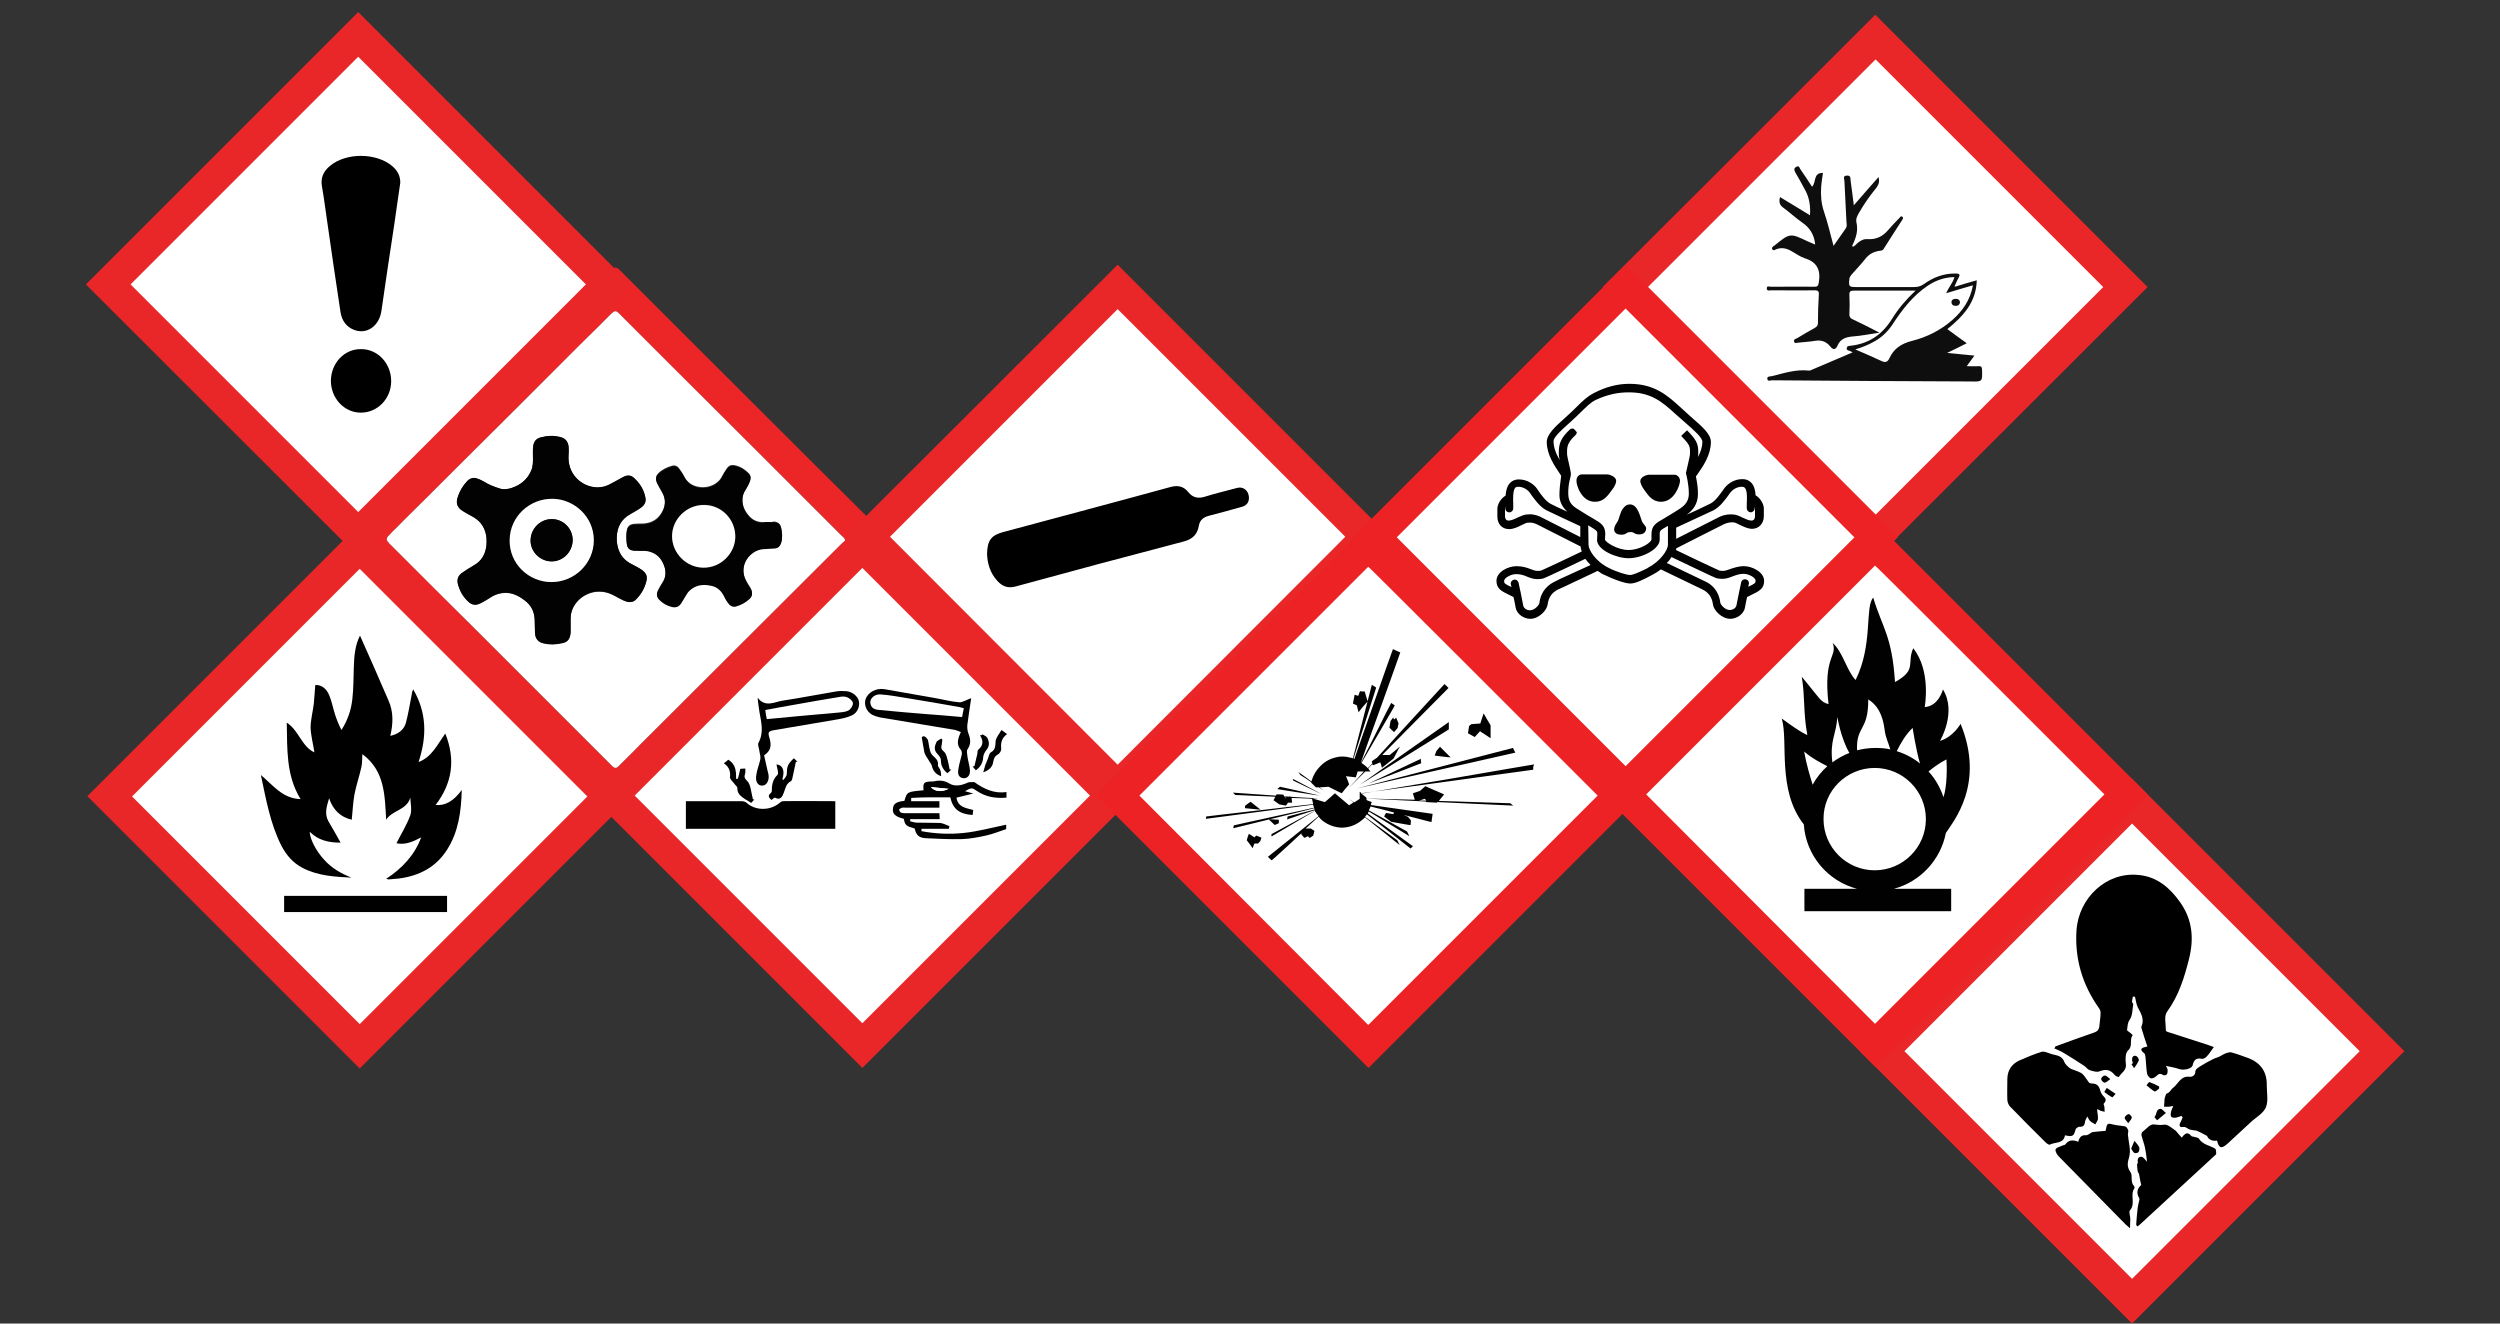
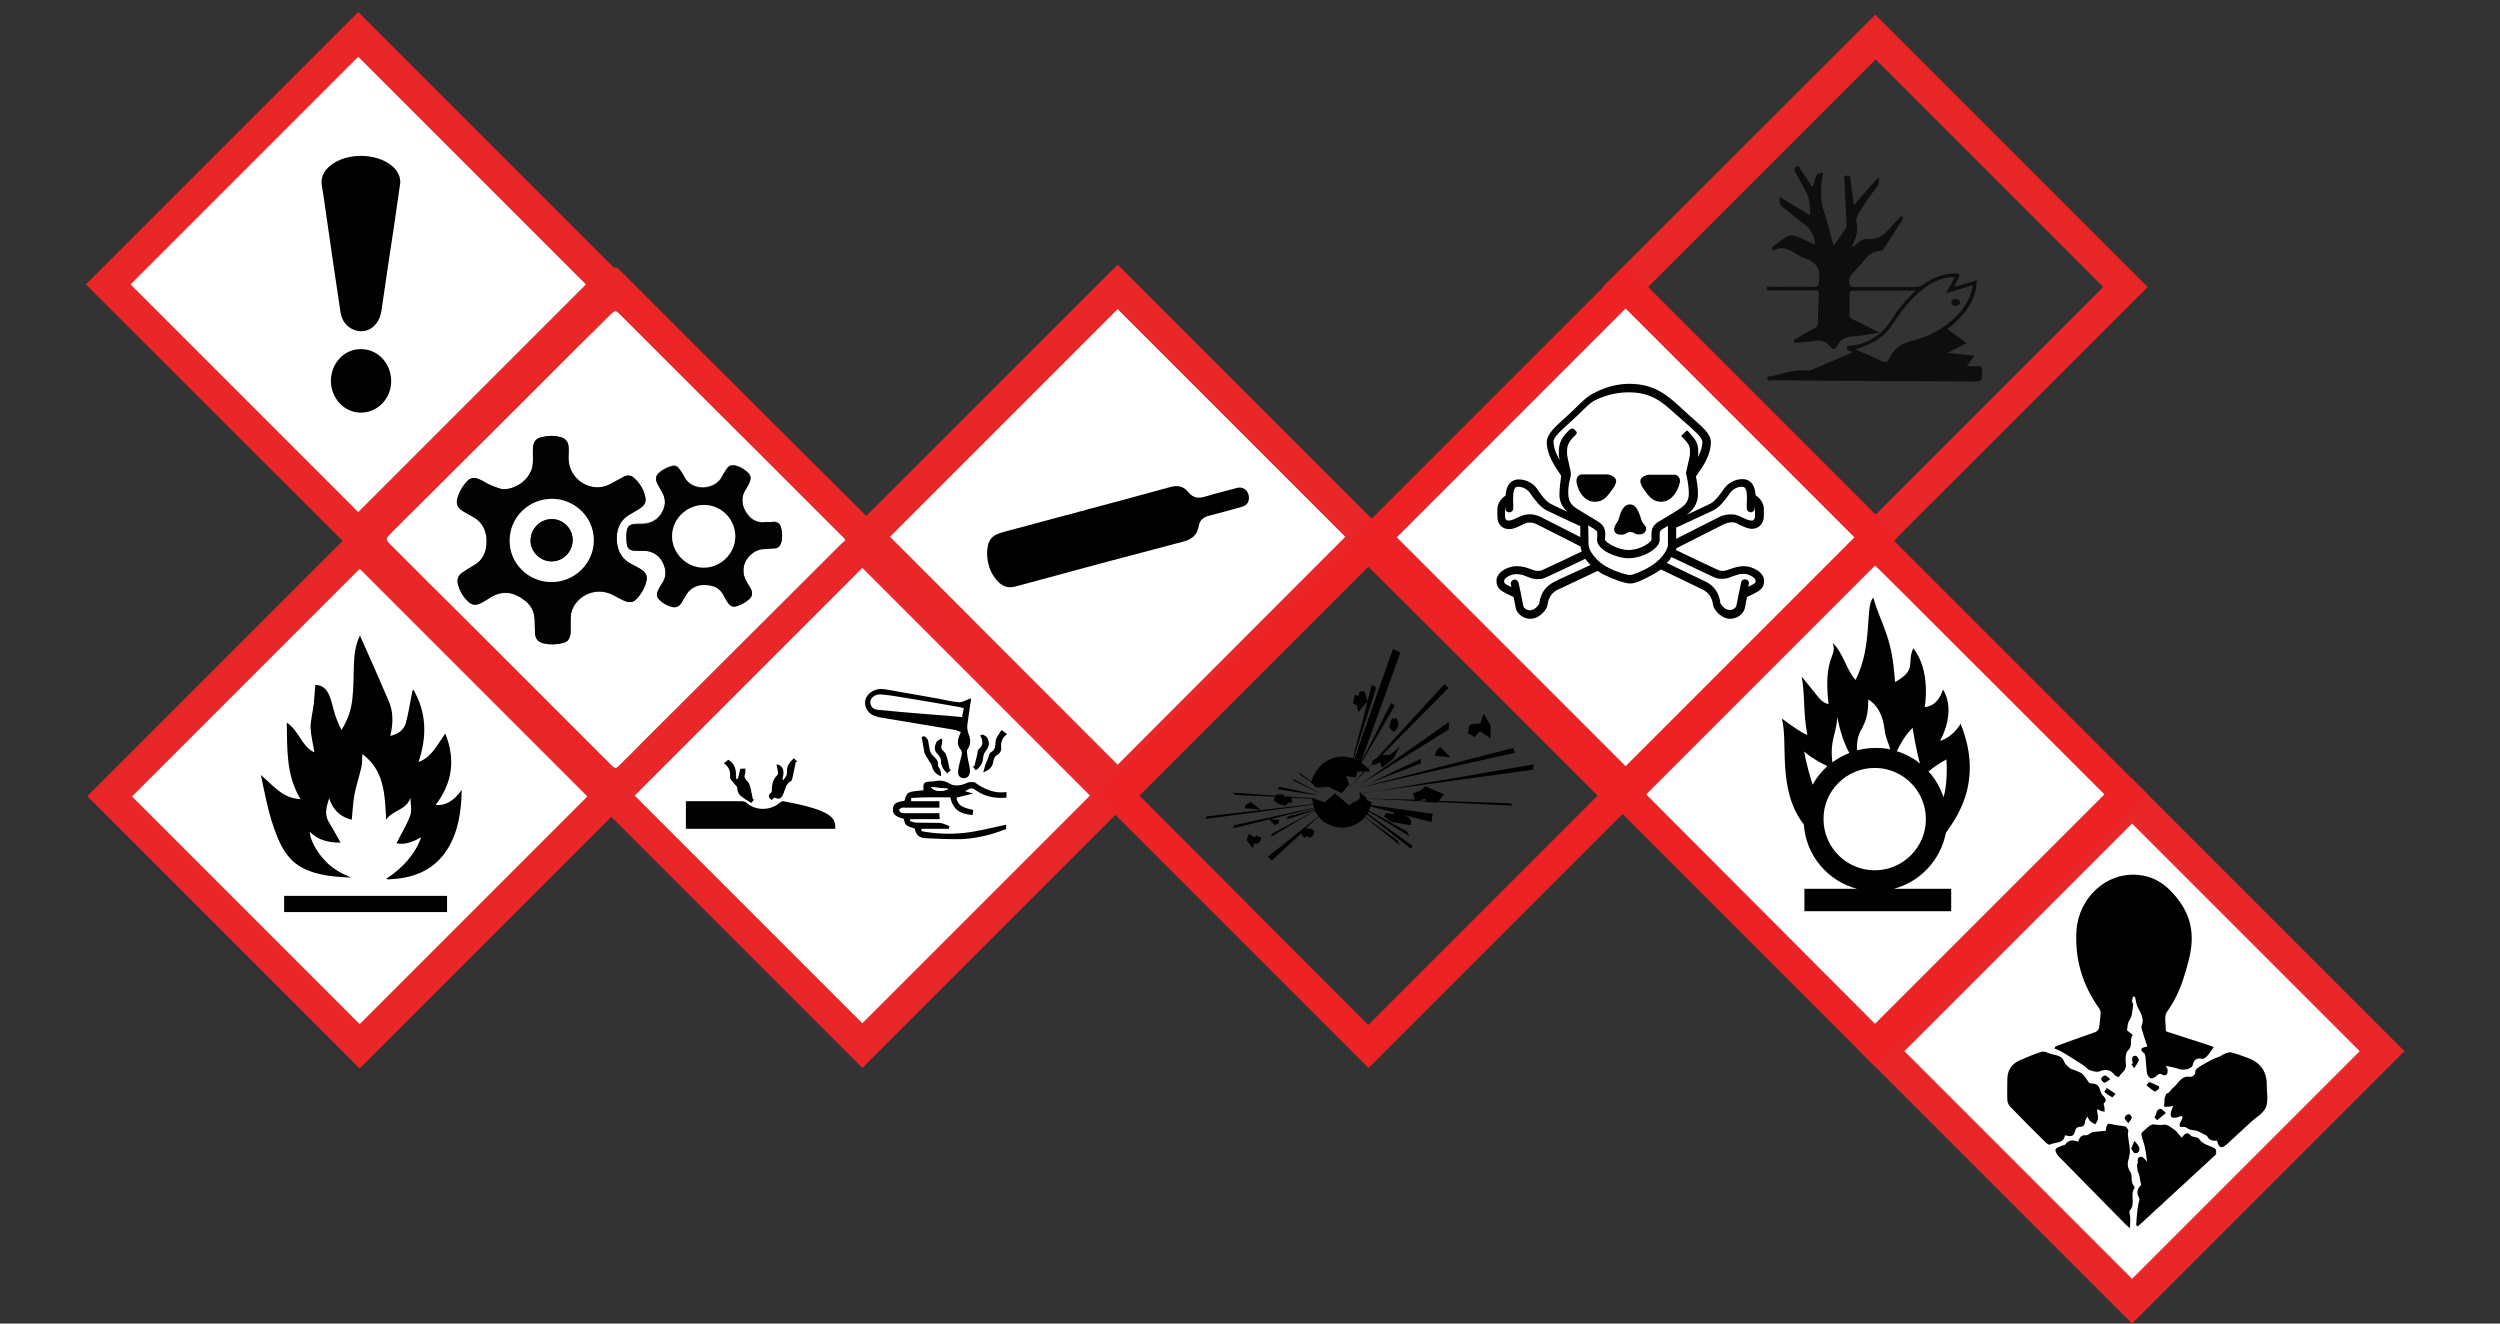
<svg xmlns="http://www.w3.org/2000/svg" version="1.1" id="Layer_1" x="0px" y="0px" viewBox="0 0 850 450" style="enable-background:new 0 0 850 450;" xml:space="preserve">
  <rect x="0" y="0" width="850" height="450" fill="#333333" stroke="none" />
  <style type="text/css">
	.st0{fill-rule:evenodd;clip-rule:evenodd;fill:#EC2527;}
	.st1{fill-rule:evenodd;clip-rule:evenodd;fill:#FFFFFF;}
	.st2{fill-rule:evenodd;clip-rule:evenodd;fill:#020202;}
	.st3{fill:#E92628;}
	.st4{fill-rule:evenodd;clip-rule:evenodd;fill:#0E0E0E;}
	.st5{fill-rule:evenodd;clip-rule:evenodd;}
	.st6{fill:#FFFFFF;}
	.st7{fill:#ED2224;}
	.st8{fill:#010101;}
</style>
  <g>
    <g>
      <path class="st0" d="M301.8,183.6c-0.2,0.5-0.6,0.9-1,1.3c-6.3,6.3-12.6,12.6-18.9,18.9c-15.6,15.5-31.1,31-46.7,46.5    c-8.1,8.1-16.2,16.2-24.3,24.2c-0.5,0.5-1.1,1-1.6,1.5c-0.2,0.2-0.3,0.2-0.4,0c-0.7-1.1-1.7-1.9-2.5-2.8    c-23.4-23.4-46.9-46.7-70.3-70.1c-4.1-4.1-8.2-8.1-12.3-12.2c-1.9-1.9-3.7-3.7-5.6-5.6c-0.5-0.5-1-1-1.4-1.6c0-0.3,0-0.5,0-0.8    c0.3-0.5,0.7-1,1.1-1.4c3.4-3.4,6.8-6.8,10.2-10.2c3.7-3.7,7.4-7.4,11.1-11.1c10.7-10.6,21.3-21.3,32-31.9    c12.1-12.1,24.2-24.1,36.3-36.2c0.4-0.4,0.9-0.8,1.4-1.1c0.2,0,0.4,0,0.7,0c0.5,0.2,0.9,0.6,1.2,0.9c2,2.1,4.1,4.1,6.1,6.1    c4.3,4.3,8.5,8.5,12.8,12.8c15.6,15.6,31.3,31.2,46.9,46.8c4.2,4.2,8.5,8.4,12.7,12.6c3.8,3.8,7.6,7.6,11.4,11.4    c0.4,0.4,0.8,0.8,1,1.3C301.8,183.3,301.8,183.4,301.8,183.6z M131.5,183.4c0,0.2,0.1,0.5,0.3,0.7c0.2,0.2,0.4,0.5,0.6,0.7    c10.1,10,20.2,20.1,30.2,30.1c7.9,7.9,15.9,15.9,23.8,23.8c6.5,6.5,13,13,19.5,19.5c0.1,0.1,0.2,0.3,0.4,0.4    c0.7,0.7,1.4,1.4,2.1,2.1c0.6,0.5,1.1,0.5,1.7,0c0.3-0.2,0.5-0.4,0.7-0.7c2.5-2.5,4.9-5,7.4-7.4c22.6-22.5,45.1-45,67.7-67.5    c0.3-0.3,0.7-0.7,1.1-0.9c0.4-0.2,0.4-0.5,0.2-0.9c-0.3-0.6-0.7-0.9-1.2-1.3c-18.7-18.6-37.3-37.3-56-55.9    c-5.7-5.7-11.3-11.3-17-17c-0.9-0.9-1.7-1.8-2.6-2.6c-0.9-0.9-1.5-0.9-2.4,0c-0.1,0.1-0.2,0.2-0.2,0.2c-1.5,1.5-3.1,3.1-4.6,4.6    c-4,4-8,8-12,11.9c-12.5,12.4-24.9,24.9-37.4,37.3c-5.6,5.6-11.2,11.1-16.7,16.6c-1.2,1.2-2.5,2.4-3.7,3.7c-0.5,0.5-1,1-1.4,1.5    C131.7,182.6,131.5,182.9,131.5,183.4z" />
      <path class="st1" d="M131.5,183.4c0-0.5,0.2-0.8,0.5-1.1c0.5-0.5,0.9-1,1.4-1.5c1.2-1.2,2.5-2.4,3.7-3.7    c5.6-5.5,11.2-11.1,16.7-16.6c12.5-12.4,24.9-24.8,37.4-37.3c4-4,8-8,12-11.9c1.5-1.5,3.1-3.1,4.6-4.6c0.1-0.1,0.2-0.2,0.2-0.2    c1-0.9,1.5-0.9,2.4,0c0.9,0.9,1.7,1.7,2.6,2.6c5.7,5.7,11.3,11.3,17,17c18.7,18.6,37.3,37.2,56,55.9c0.4,0.4,0.9,0.7,1.2,1.3    c0.2,0.4,0.2,0.6-0.2,0.9c-0.4,0.2-0.8,0.6-1.1,0.9c-22.6,22.5-45.1,45-67.7,67.5c-2.5,2.5-4.9,5-7.4,7.4    c-0.2,0.2-0.5,0.5-0.7,0.7c-0.6,0.5-1.1,0.5-1.7,0c-0.7-0.7-1.4-1.4-2.1-2.1c-0.1-0.1-0.2-0.3-0.4-0.4c-6.5-6.5-13-13-19.5-19.5    c-7.9-7.9-15.9-15.9-23.8-23.8c-10.1-10-20.2-20.1-30.2-30.1c-0.2-0.2-0.4-0.5-0.6-0.7C131.6,183.9,131.5,183.6,131.5,183.4z     M194,212.9c0-0.9,0-1.6,0-2.4c0-0.9,0.1-1.8,0.4-2.7c1.4-4.5,7-8.1,12.8-6c1.3,0.5,2.5,1.3,3.8,1.9c0.7,0.4,1.4,0.7,2.1,0.9    c1.2,0.3,2.3,0.1,3.1-0.7c1.7-1.7,2.9-3.7,3.5-6c0.5-1.8,0.1-2.9-1.4-4c-1-0.8-2.2-1.3-3.3-1.9c-1.9-0.9-3.4-2.3-4.3-4.1    c-0.8-1.6-1-3.4-1-5.2c0.1-3.5,1.6-6.2,4.7-7.9c1.2-0.7,2.5-1.4,3.6-2.2c1.2-0.9,1.8-2,1.4-3.5c-0.5-2.2-1.6-4.1-3.1-5.8    c-0.2-0.2-0.4-0.4-0.6-0.6c-1.2-1.1-2.3-1.2-3.7-0.5c-1.6,0.8-3.2,1.7-4.8,2.6c-1.8,1-3.8,1.2-5.8,0.8c-4-0.8-8.5-4.5-8.1-10.8    c0.1-1,0.1-2,0-3c-0.2-1.6-1.1-2.7-2.7-3.1c-2.3-0.6-4.6-0.5-6.8,0.1c-1.5,0.4-2.3,1.4-2.5,3c-0.1,1.2-0.1,2.3-0.1,3.5    c0,1.6,0,3.3-0.6,4.8c-1.3,3-3.6,4.9-6.7,5.9c-1.3,0.4-2.6,0.6-3.9,0.2c-2-0.6-3.8-1.3-5.5-2.4c-0.7-0.4-1.4-0.8-2.2-1    c-1.3-0.4-2.5-0.1-3.5,0.9c-1.5,1.6-2.6,3.4-3.2,5.5c-0.6,2-0.1,3.4,1.6,4.5c1.1,0.7,2.2,1.3,3.3,1.9c2.2,1.1,3.8,2.9,4.5,5.3    c0.5,1.5,0.5,3,0.4,4.5c-0.3,3-1.6,5.4-4.3,6.9c-1.3,0.7-2.6,1.5-3.8,2.4c-1.5,1-2,2.2-1.6,4c0.6,2.2,1.6,4.1,3.3,5.7    c1.5,1.5,2.8,1.6,4.7,0.6c1.1-0.6,2.1-1.2,3.2-1.9c1.9-1.2,4-1.7,6.3-1.4c1.9,0.3,3.6,1.2,5.1,2.4c2.3,1.7,3.4,3.9,3.5,6.7    c0.1,1.5,0,2.9,0.1,4.4c0.1,2,1,3.2,3,3.6c2.1,0.5,4.2,0.4,6.3-0.1c1.6-0.3,2.4-1.2,2.7-2.8C194.1,214.8,193.9,213.7,194,212.9z     M261.1,177.5c-0.6,0-1.2,0-1.8,0c-1.8,0-3.4-0.7-4.6-2.1c-1.7-1.9-2.6-4.1-2.2-6.7c0.2-1.1,0.7-2,1.3-2.9c0.5-0.9,1-1.8,1.3-2.8    c0.2-0.8,0.1-1.5-0.5-2.1c-1.3-1.3-2.8-2.3-4.6-2.7c-1.4-0.3-2.2,0-3,1.2c-0.5,0.8-1,1.5-1.4,2.3c-1.4,3-4.7,4.2-7.5,3.9    c-2.6-0.3-4.5-1.5-5.6-3.9c-0.5-0.9-1.1-1.8-1.7-2.6c-0.5-0.7-1.3-1-2.2-0.8c-1.8,0.5-3.5,1.3-4.8,2.6c-0.7,0.7-1,1.6-0.6,2.6    c0.1,0.4,0.3,0.8,0.5,1.1c0.5,0.8,1,1.6,1.4,2.5c1.5,2.6,1.2,5.1-0.4,7.6c-1.5,2.2-3.6,3.2-6.3,3.3c-1,0-2,0-3,0.1    c-1.4,0.2-2.1,0.9-2.3,2.3c-0.2,1.4-0.1,2.8,0,4.2c0.2,1.6,0.9,2.3,2.5,2.4c0.3,0,0.7,0,1,0c1.2,0.1,2.3-0.1,3.5,0.1    c3,0.5,4.8,2.5,5.8,5.3c0.6,1.9,0.5,3.8-0.6,5.5c-0.6,0.9-1.1,1.8-1.6,2.8c-0.5,1.1-0.4,2.1,0.5,3c1.2,1.2,2.6,2,4.3,2.4    c1.5,0.4,2.5-0.1,3.2-1.4c0.5-0.8,1-1.7,1.5-2.5c0.4-0.6,0.8-1.3,1.4-1.8c2.1-1.9,4.6-2.1,7.3-1.5c1.9,0.4,3.2,1.7,4.2,3.4    c0.6,1,1.1,2.1,1.9,3c0.6,0.7,1.4,0.9,2.3,0.6c1.7-0.5,3.2-1.3,4.5-2.5c1-0.9,1.1-1.9,0.6-3.1c-0.3-0.7-0.8-1.3-1.2-2    c-1.1-1.8-1.8-3.7-1.3-5.9c0.6-3.3,3.6-5.9,7-6c1.1,0,2.3-0.1,3.4-0.2c1.3-0.1,1.9-0.7,2.3-1.9c0.5-1.6,0.4-3.3,0-4.9    c-0.3-1.3-1-1.9-2.3-2.1C262.5,177.5,261.8,177.6,261.1,177.5z" />
      <path class="st2" d="M194,212.9c0,0.9,0.1,1.9-0.1,2.9c-0.3,1.6-1.1,2.5-2.7,2.8c-2.1,0.5-4.2,0.6-6.3,0.1c-1.9-0.4-2.9-1.6-3-3.6    c-0.1-1.5,0-2.9-0.1-4.4c-0.1-2.8-1.2-5-3.5-6.7c-1.5-1.1-3.2-2.1-5.1-2.4c-2.3-0.3-4.4,0.2-6.3,1.4c-1,0.7-2.1,1.3-3.2,1.9    c-1.9,1-3.2,0.9-4.7-0.6c-1.6-1.6-2.7-3.5-3.3-5.7c-0.4-1.8,0-2.9,1.6-4c1.2-0.8,2.5-1.6,3.8-2.4c2.7-1.5,4-3.9,4.3-6.9    c0.1-1.5,0.1-3.1-0.4-4.5c-0.7-2.4-2.3-4.1-4.5-5.3c-1.1-0.6-2.3-1.2-3.3-1.9c-1.7-1.1-2.3-2.5-1.6-4.5c0.7-2.1,1.7-3.9,3.2-5.5    c0.9-1,2.1-1.4,3.5-0.9c0.8,0.3,1.5,0.6,2.2,1c1.7,1.1,3.6,1.8,5.5,2.4c1.3,0.4,2.6,0.2,3.9-0.2c3.1-1,5.4-2.9,6.7-5.9    c0.7-1.5,0.7-3.2,0.6-4.8c0-1.2-0.1-2.3,0.1-3.5c0.2-1.6,1-2.6,2.5-3c2.3-0.6,4.5-0.7,6.8-0.1c1.6,0.4,2.5,1.5,2.7,3.1    c0.1,1,0.1,2,0,3c-0.4,6.4,4.1,10.1,8.1,10.8c2,0.4,4,0.1,5.8-0.8c1.6-0.8,3.2-1.7,4.8-2.6c1.4-0.7,2.6-0.6,3.7,0.5    c0.2,0.2,0.4,0.4,0.6,0.6c1.6,1.6,2.7,3.6,3.1,5.8c0.3,1.5-0.2,2.6-1.4,3.5c-1.1,0.8-2.4,1.5-3.6,2.2c-3.2,1.7-4.6,4.4-4.7,7.9    c-0.1,1.8,0.2,3.5,1,5.2c0.9,1.9,2.4,3.2,4.3,4.1c1.1,0.6,2.3,1.2,3.3,1.9c1.5,1.1,1.9,2.2,1.4,4c-0.6,2.3-1.8,4.3-3.5,6    c-0.9,0.9-1.9,1.1-3.1,0.7c-0.8-0.2-1.4-0.6-2.1-0.9c-1.2-0.7-2.4-1.4-3.8-1.9c-5.8-2.2-11.4,1.5-12.8,6c-0.3,0.9-0.4,1.8-0.4,2.7    C194,211.2,194,211.9,194,212.9z M187.5,197.9c7.9,0,14.3-6.4,14.3-14.2c0-8.1-6.7-14-13.8-14.1c-7.9-0.2-14.7,6-14.8,14    C173.2,191.4,179.6,197.9,187.5,197.9z" />
      <path class="st2" d="M261.1,177.5c0.7,0.1,1.5,0,2.2,0.1c1.4,0.2,2,0.7,2.3,2.1c0.3,1.6,0.5,3.3,0,4.9c-0.4,1.2-1,1.8-2.3,1.9    c-1.1,0.1-2.3,0.1-3.4,0.2c-3.4,0.1-6.3,2.7-7,6c-0.4,2.2,0.2,4.1,1.3,5.9c0.4,0.7,0.8,1.3,1.2,2c0.5,1.2,0.4,2.2-0.6,3.1    c-1.3,1.2-2.8,2-4.5,2.5c-0.9,0.3-1.7,0-2.3-0.6c-0.8-0.9-1.4-1.9-1.9-3c-0.9-1.7-2.2-3-4.2-3.4c-2.6-0.6-5.2-0.4-7.3,1.5    c-0.6,0.5-1,1.1-1.4,1.8c-0.5,0.8-1,1.7-1.5,2.5c-0.8,1.3-1.8,1.7-3.2,1.4c-1.7-0.4-3.1-1.2-4.3-2.4c-0.9-0.9-1.1-1.9-0.5-3    c0.5-1,1-1.9,1.6-2.8c1.1-1.7,1.2-3.6,0.6-5.5c-0.9-2.8-2.7-4.7-5.8-5.3c-1.1-0.2-2.3,0-3.5-0.1c-0.3,0-0.7,0-1,0    c-1.6-0.2-2.3-0.8-2.5-2.4c-0.2-1.4-0.2-2.8,0-4.2c0.2-1.4,0.9-2.1,2.3-2.3c1-0.1,2-0.1,3-0.1c2.6-0.1,4.8-1,6.3-3.3    c1.6-2.4,1.9-5,0.4-7.6c-0.5-0.8-0.9-1.6-1.4-2.5c-0.2-0.4-0.4-0.7-0.5-1.1c-0.3-1-0.1-1.9,0.6-2.6c1.4-1.3,3-2.1,4.8-2.6    c0.9-0.2,1.6,0.1,2.2,0.8c0.6,0.8,1.3,1.7,1.7,2.6c1.2,2.3,3.1,3.6,5.6,3.9c2.9,0.3,6.1-0.9,7.5-3.9c0.4-0.8,0.9-1.6,1.4-2.3    c0.8-1.2,1.6-1.5,3-1.2c1.8,0.4,3.3,1.4,4.6,2.7c0.6,0.6,0.7,1.3,0.5,2.1c-0.3,1-0.8,1.9-1.3,2.8c-0.6,0.9-1.1,1.8-1.3,2.9    c-0.4,2.6,0.5,4.8,2.2,6.7c1.2,1.3,2.8,2,4.6,2.1C259.9,177.5,260.5,177.5,261.1,177.5z M239.2,193c5.8,0,10.8-4.8,10.8-10.5    c0-6-4.7-10.8-10.6-10.9c-5.9,0-10.8,4.8-10.9,10.6C228.5,188.1,233.3,193,239.2,193z" />
      <path class="st1" d="M187.5,197.9c-7.9,0-14.4-6.4-14.2-14.3c0.1-8,6.8-14.2,14.8-14c7.1,0.2,13.8,6,13.8,14.1    C201.9,191.5,195.4,197.9,187.5,197.9z M187.8,176.5c-4-0.1-7.3,3.1-7.4,7.1c-0.1,3.8,3.1,7.1,7,7.2c3.9,0.1,7.2-3.1,7.3-7.1    C194.8,179.9,191.7,176.6,187.8,176.5z" />
      <path class="st1" d="M239.2,193c-5.8,0-10.7-4.9-10.7-10.7c0-5.8,5-10.7,10.9-10.6c5.9,0,10.7,4.9,10.6,10.9    C249.9,188.2,245,193.1,239.2,193z" />
      <path class="st2" d="M187.8,176.5c3.9,0.1,7,3.4,6.9,7.3c-0.1,4-3.4,7.2-7.3,7.1c-3.9-0.1-7.1-3.4-7-7.2    C180.5,179.6,183.8,176.4,187.8,176.5z" />
    </g>
    <g>
-       <rect x="575" y="35.6" transform="matrix(0.707 0.707 -0.707 0.707 255.93 -421.949)" class="st1" width="124.7" height="124.7" />
      <path class="st3" d="M637.6,190.1l-92.6-92.6L637.6,5l92.6,92.6L637.6,190.1z M715.1,97.6l-77.4-77.4l-77.4,77.4l77.4,77.4    L715.1,97.6z" />
      <g id="Fish_00000129905104163541031650000007873166518993406629_">
        <path class="st4" d="M617.1,82.6c-0.4-2.9-1.8-5.2-4.3-6.9c-2.3-1.6-4.3-3.5-6.5-5.1c-1.3-0.9-1.5-2-1.1-3.6     c3.4,2.1,6.7,4,10.2,6.2c0.2-3.1-0.2-5.9-1.6-8.5c-1.1-2-2.2-4.1-3.4-6.1c-0.4-0.8-0.6-1.4,0.4-1.9c1-0.5,1,0.4,1.3,0.8     c1.4,2,2.7,4,4,6c1.5-1.5,0.3-4.8,3.7-4.7c-0.2,1.6-0.5,3.2-0.6,4.7c-0.2,2.8,0,5.6,0.9,8.3c1.3,3.8,2.2,7.7,3.3,11.8     c1.5-2.1,2.9-4.1,4.2-6c0.4-0.6,0.3-1.4,0.2-2c-0.2-4.7-0.5-9.4-0.7-14.1c0-0.6-0.7-1.7,0.8-1.8c1.5-0.1,1.2,1,1.3,1.7     c0.4,2.7,0.7,5.3,1.1,8.4c2.9-3.4,5.6-6.4,8.4-9.6c0.4,1.5,0.1,2.5-0.7,3.6c-2.2,2.7-4.2,5.5-5.9,8.5c-0.6,1-1.2,2.1-0.9,3.4     c0.6,2.6-0.1,5-1.2,7.3c-0.1,0.3-0.4,0.5-0.1,0.9c0.8-0.2,1.2-0.9,1.7-1.3c1-0.8,2-1.4,3.4-1.3c2.7,0.2,5-0.8,6.8-2.9     c1.3-1.5,2.7-3,4.1-4.4c0.2-0.2,0.4-0.7,0.9-0.3c0.4,0.4,0.2,0.6,0,1c-2.1,3.3-4.3,6.6-6.4,10c-0.4,0.6-1,0.5-1.5,0.6     c-1.9,0.3-3.4,1.1-4.6,2.6c-1.5,1.9-3.2,3.7-4.8,5.5c-0.3,0.4-0.6,0.8-0.7,1.3c-0.3,2.8-0.2,2.9,2.6,2.9c6.5,0,13,0,19.4,0     c1.3,0,2.3-0.3,3.3-1c3.2-2.3,6.8-3.7,10.9-3.6c1.3,0,1.5,0.4,0.9,1.5c-0.5,0.8-0.8,1.7-1.2,2.5c-0.1,0.1-0.1,0.3-0.2,0.4     c0.2,0,0.3,0,0.5,0c2.3-0.7,4.5-1.4,7.1-2.1c-0.2,7.5-4.6,12.2-10,16.6c2.2,1.6,4.3,3.2,6.6,4.8c-2.1,1.1-4.2,2.1-6.7,3.3     c3.4,0.3,6.3,0.6,9.3,0.9c-0.9,1.2-1.6,2.2-2.6,3.6c1.5,0,2.7,0.1,3.9,0c1-0.1,1.3,0.3,1.3,1.3c0.1,3.9,0.2,4-3.8,3.9     c-22.5-0.1-45.1-0.2-67.6-0.4c-0.5,0-1.4,0.5-1.6-0.4c-0.2-1,0.9-0.9,1.5-1c4.1-1,8.2-2.4,12.6-1.9c0.2,0,0.4,0,0.6-0.1     c4.7-2,9.4-4,14.3-6.1c-0.6-0.3-0.9-0.5-1.3-0.6c-0.5-0.1-0.8-0.3-0.7-0.9c0.1-0.6,0.5-0.6,0.9-0.7c6.4-0.6,11.1-3.7,14.5-9.2     c2.1-3.4,4.7-6.5,8-9.6c-1.9,0-3.3,0-4.7,0c-5.4,0-10.7,0-16.1,0c-1.3,0-1.8,0.2-1.7,1.6c0.1,2.1,0.1,4.2,0,6.2     c-0.1,1.2,0.4,1.7,1.4,2.1c2.8,1.3,5.5,2.7,8.8,4.4c-3.4,0.5-6.2,1.1-9.1,1.3c-2.3,0.2-4.1,0.8-5.1,3c-0.6,1.5-1.5,1.7-2.5,0.4     c-1.4-1.7-3.1-2.3-5.3-1.9c-1.8,0.3-3.7,0.4-5.6,0.6c-0.5,0-1.2,0.5-1.4-0.4c-0.2-0.8,0.6-0.9,1-1.1c2-1.2,4-2.4,6-3.5     c0.7-0.4,1.1-0.8,1.1-1.7c0-3.2,0.1-6.4,0.3-9.6c0.1-1.2-0.3-1.5-1.5-1.5c-4.9,0.1-9.8,0-14.7,0c-0.5,0-1.4,0.4-1.5-0.6     c0-1.1,0.9-0.6,1.4-0.6c4.9,0,9.8-0.1,14.7,0c1.2,0,1.4-0.3,1.6-1.5c0.7-4.2-0.6-6.9-4.8-8.2c-1.5-0.5-2.9-1.5-4.3-2.3     c-1.8-1.1-3.6-1.5-5.5-0.7c-0.4,0.2-0.8,0.5-1.2,0c-0.4-0.6,0.2-0.9,0.5-1.2c0,0,0.1-0.1,0.2-0.1c5.3-4.3,5.3-4.3,11.4-1.4     c0.7,0.3,1.4,0.6,2.1,0.9c0.1,0,0.3,0.1,0.4,0.1C617.1,82.9,617.1,82.8,617.1,82.6z M630.8,118.8c3.2,1.4,6.1,2.6,8.8,3.9     c1.4,0.7,2.2,0.4,2.8-0.9c1.5-3.3,4.1-5,7.7-5.9c5.1-1.3,9.7-3.6,13.7-7.1c3.5-3.1,6.1-6.8,7-11.8c-3.2,0.9-6.1,1.8-9.1,2.7     c0.8-2,2.3-3.5,2.8-5.5c-3.4,0.1-6.3,1.1-9,2.9c-5.1,3.4-8.8,8.2-12.1,13.3c-1.7,2.5-3.8,4.5-6.5,5.9     C635.1,117.3,633.1,118.1,630.8,118.8z" />
        <path class="st4" d="M666.4,102.8c-0.1,0.8-0.6,1.2-1.4,1.2c-0.9,0-1.5-0.4-1.5-1.3c0-0.8,0.7-1.1,1.5-1.1     C665.7,101.6,666.3,101.9,666.4,102.8z" />
      </g>
    </g>
    <g>
      <rect x="662.2" y="295.5" transform="matrix(0.707 0.707 -0.707 0.707 465.241 -407.543)" class="st1" width="124.7" height="124.7" />
      <path class="st3" d="M724.9,450l-92.6-92.6l92.6-92.6l92.6,92.6L724.9,450z M802.3,357.4L724.9,280l-77.4,77.4l77.4,77.4    L802.3,357.4z" />
      <g id="Health_00000101061062191262833870000010457874023026171837_">
        <path class="st5" d="M698.8,355.8c4.4-1.6,8.7-3.2,13.1-4.7c1.3-0.4,1.8-1.1,1.9-2.4c0.1-1.4,0.4-2.9,0.4-4.3     c0-0.6-0.2-1.2-0.6-1.7c-5.6-7.9-8.2-16.7-7.6-26.3c0.7-11,10.1-20.1,21.2-18.9c6.2,0.6,10.5,4.3,14,9.2     c4.2,5.9,4.8,12.3,3.1,19.2c-1.6,6.4-3.5,12.6-7.5,18.1c-1.1,1.4-0.4,4.2-0.4,6.4c0,0.3,0.9,0.6,1.4,0.7     c4.2,1.4,8.5,2.7,12.7,4.1c0.7,0.2,1.5,0.6,2.2,0.8c-0.9,1.2-1.6,2.4-2.5,3.3c-0.4,0.4-1.1,0.8-1.6,0.7c-1.9-0.4-2.7,0.4-3.1,2.2     c-0.3,1.2-3,1.8-4.5,1.3c-1.4-0.5-2.8-0.7-4.6-1.1c0.3,0.6,0.6,1,0.6,1.4c0,0.5,0,1.1-0.3,1.5c-0.2,0.3-1,0.4-1.3,0.2     c-1.1-0.8-1.6-0.2-2.4,0.5c-0.4,0.4-1.3,0.8-1.8,0.6c-0.5-0.2-1.1-1-1.2-1.6c-0.3-1.7-0.3-3.5-0.5-5.3c-0.1-0.5-0.1-1.3-0.5-1.6     c-1.9-1.5-0.7-1.9,1.1-2.3c-0.7-2-1.3-3.9-1.9-5.9c-0.1-0.3-0.2-0.7-0.1-0.9c1.1-2.5-0.2-4.5-1.3-6.6c-0.5-1.1-0.6-2.3-0.9-3.5     c-0.2,0-0.5,0-0.7-0.1c-0.1,0.6-0.3,1.2-0.3,1.8c0,0.3,0.4,0.6,0.4,0.8c-0.3,1.8-0.2,3.9-1.2,5.3c-0.8,1.2-0.7,2.3-0.9,3.5     c-0.1,0.2,0.7,0.6,1,0.9c0.3,0.3,1,0.8,0.9,0.9c-1.2,1.5,0.2,3.6-1.6,5.2c-0.9,0.8-0.9,3.1-0.7,4.6c0.3,2.2-1.6,2.9-2.4,4.4     c0,0-1-0.2-1.3-0.6c-1.6-2-3.1-2.2-5.4-1.3c-0.8,0.3-2.1-0.1-3.1-0.4c-0.7-0.2-1.2-0.9-1.8-1.4c-2.4-1.6-4.8-3.1-7.3-4.6     c-1-0.6-2.1-1-3.1-1.5C698.7,356.3,698.8,356,698.8,355.8z" />
        <path class="st5" d="M753.8,387.8c-1.8,0.3-3-0.5-3.4-1.6c-1.4-0.7-2.4-1.3-3.4-1.7c-0.3-0.2-0.8-0.1-1.1-0.2     c-0.7-0.1-1.4-0.2-1.9-0.5c-0.7-0.4-1-0.8-2-0.6c-1,0.2-1.2-0.8-0.6-1.7c0.3-0.5,0.5-1.1,0.7-1.6c-0.1-0.2-0.3-0.3-0.4-0.5     c-0.6,0.2-1.3,0.5-1.9,0.6c-0.5,0.1-1.2,0-1.5-0.2c-0.3-0.3-0.3-1-0.2-1.5c0.1-0.6,0.4-1.3,0.8-2.3c-0.9,0.2-1.3,0.3-1.7,0.3     c-0.5,0-0.9,0-1.4,0c0-0.5,0-1,0.1-1.5c0-0.5,0-1,0.1-1.4c0.2-0.6,0.4-1.5,0.7-1.6c1.1-0.3,1.4-1.4,2.1-1.9     c1.8-1.3,2.6-4.2,5.7-3.8c0.7,0.1,2-0.4,1.9-1.8c0-0.2,0.2-0.5,0.3-0.7c0.5-0.8,6-3.8,7-4c1.1-0.3,2-1.1,3.1-1.5     c0.6-0.2,1.3-0.4,1.8-0.3c1.9,0.5,3.8,1.2,5.7,1.9c4.3,1.6,6.5,4.7,6.4,9.3c0,2.5,0.6,5.3-0.3,7.5c-0.9,2.1-3.4,3.4-5.2,5.1     c-2.6,2.4-5.3,4.9-7.9,7.3C755.3,390.7,754.4,390.4,753.8,387.8z" />
        <path class="st5" d="M713,377.1c0.1,1.4,0.4,2.4,0.3,3.4c-0.1,0.6-0.6,1.2-0.9,1.8c-0.6-0.4-1.3-0.7-1.8-1.2     c-0.4-0.4-0.6-1-0.9-1.5c-0.3,0.6-0.7,1.2-0.8,1.8c-0.1,1.2-0.6,1.8-1.9,1.7c-0.4,0-1.2,0.5-1.3,0.9c-0.6,2.3-1,2.6-3.6,2     c-0.5,3-3.4,2.2-5.2,3.2c-0.2,0.1-1-0.4-1.4-0.8c-4.1-4-8.1-8.1-12.1-12.2c-0.5-0.5-0.8-1.4-0.9-2.1c-0.1-2.5,0-4.9,0-7.4     c0.1-2.9,1.5-4.9,4-6.1c2.5-1.1,5.1-2.2,7.7-3c0.8-0.2,1.9,0.3,2.8,0.6c1.7,0.7,3.9,0.4,4.8,2.7c0.3,0.9,1.2,1.7,2,2.3     c0.5,0.4,1.3,0.5,1.9,0.8c0.8,0.4,1.8,0.6,2.4,1.2c0.8,0.8,1.4,1.9,2.1,2.8c0.2,0.3,0.7,0.4,1.1,0.4c1.5,0,2.3,0.7,2.7,2.1     c0.2,0.7,0.5,1.5,1,2c0.9,0.9,1.4,1.6,0.3,2.7c-0.2,0.2,0.2,0.8,0.2,1.2c0.1,0.5,0,1.1,0.1,1.6c-0.5-0.1-1-0.2-1.6-0.4     C714,377.5,713.8,377.4,713,377.1z" />
        <path class="st5" d="M741.8,386.8c1.1-1.5,2-2.1,3.2-0.6c0.2,0.3,0.8,0.2,1.2,0.4c0.5,0.1,1.2,0.2,1.4,0.5     c1.3,2.1,3.6,2.3,5.5,3.4c0.4,0.2,0.4,1.2,0.4,1.9c0,0.1-0.3,0.3-0.5,0.5c-8.5,7.8-17,15.7-25.5,23.5c-0.2,0.2-0.5,0.4-0.8,0.6     c-0.2-0.3-0.4-0.5-0.4-0.6c0.1-1.9,0.3-3.7,0.5-5.6c0.1-0.8,0.3-1.6,0.5-2.5c0.1-0.3,0.2-0.7,0-1c-1.1-1.9-0.5-3.3,0.7-4.4     c-0.3-1.3-0.5-2.5-0.7-3.6c-0.1-0.4-0.4-0.7-0.5-1.1c-0.1-0.7-0.2-1.5-0.2-2.3c0-0.2,0.3-0.5,0.3-0.6c-0.3-1.1,0.1-2.1,1.2-2     c0.7,0.1,1.3,1.1,1.9,1.7c-0.2-1.6-0.4-3.4-0.8-5.2c-0.3-1.3-0.8-2.5-1.1-3.8c-0.1-0.4,0.1-1,0.4-1.2c1.2-0.9,2.5-2.6,3.7-2.5     c1.2,0.1,2.2,0.3,3.6,0.1c1.2-0.2,2.7,1.2,4,2.1C740.4,385.2,741.1,386.1,741.8,386.8z" />
        <path class="st5" d="M706.6,388.2c0.4-1.5,1.1-2.4,2.7-2.2c0.3,0,0.7-0.3,1-0.4c0.4-0.2,0.8-0.7,1.3-0.7c1.5-0.2,2.9-0.3,4.3-0.4     c0.5-2.7,0.5-2.7,2.9-2.1c1.2,0.3,2.5,0.3,3.8,0.6c0.4,0.1,0.8,0.8,1,1.3c0.1,0.5-0.2,1.1-0.1,1.6c0.2,2.5,1.1,5.2,0.4,7.5     c-0.6,2.1-0.8,3.3,0.5,5.2c0.8,1.2-0.2,3.3,1.2,4.7c0.1,0.1,0.2,0.6,0.1,0.7c-1.6,2.3,0.5,5.2-1.5,7.5c-0.5,0.5,0.1,1.9,0.1,2.9     c0,0.9-0.1,1.9-0.1,3.2c-0.6-0.6-1-0.8-1.4-1.2c-7.6-7.8-15.3-15.5-22.9-23.3c-0.6-0.6-1.2-1.8-1-2.3c0.3-0.7,1.5-0.9,2.3-1.3     c0.3-0.2,0.8-0.1,1-0.4C703.4,387.5,704.8,387.5,706.6,388.2z" />
        <path class="st5" d="M734.1,370.1c-0.5,0.4-1.2,1.1-1.5,1c-1-0.5-1.9-1.4-2.8-2.1c0.3-0.4,0.8-1.1,1-1.1c1.1,0.4,2.2,0.9,3.3,1.5     C734.1,369.7,734.1,369.9,734.1,370.1z" />
        <path class="st5" d="M736.4,378.4c-1.2,1-2.1,1.8-3,2.5c0,0-0.6-0.7-0.9-1.1c0.9-0.8,0.4-2.8,2.2-2.8     C735.1,377.1,735.6,377.7,736.4,378.4z" />
        <path class="st5" d="M724.6,390.5c0.4-1,0.8-1.8,1.1-2.6c0.6,0.7,1.2,1.3,1.6,2.1c0.2,0.4,0.1,1.3-0.2,1.7     c-0.2,0.3-1.1,0.5-1.4,0.3C725.2,391.7,725,391.1,724.6,390.5z" />
        <path class="st5" d="M725.2,361.5c-0.1-0.4-0.3-0.8-0.3-1.2c0-1.1,0.6-1.6,1.5-1.2c0.4,0.2,0.9,1,0.8,1.4c-0.4,1-1,1.8-1.6,2.7     c-0.3-0.5-0.6-0.9-0.9-1.4C724.9,361.6,725,361.6,725.2,361.5z" />
        <path class="st5" d="M716.3,369.9c1.2,0.8,2.1,1.4,3,2c-0.4,0.4-1,1.2-1.1,1.2c-1-0.5-1.9-1.2-2.7-1.8     C715.4,371.2,715.9,370.6,716.3,369.9z" />
        <path class="st5" d="M717.5,366.9c-0.9,0.6-1.4,1.2-1.9,1.2c-0.5,0-1.2-0.8-1.2-1.2c0-0.5,0.7-1.2,1.2-1.2     C716.1,365.6,716.6,366.2,717.5,366.9z" />
        <path class="st5" d="M723.6,381.9c-0.6-0.9-1.3-1.4-1.2-1.9c0.1-0.5,0.8-1.1,1.3-1.2c0.3-0.1,1.1,0.7,1.1,1.1     C724.8,380.5,724.2,381,723.6,381.9z" />
      </g>
    </g>
    <g>
      <rect x="59.6" y="208.8" transform="matrix(0.707 0.707 -0.707 0.707 227.457 -6.81)" class="st1" width="124.7" height="124.7" />
      <path class="st3" d="M122.3,363.3l-92.6-92.6l92.6-92.6l92.6,92.6L122.3,363.3z M199.7,270.8l-77.4-77.4l-77.4,77.4l77.4,77.4    L199.7,270.8z" />
      <g id="Flame_00000043435948939677459500000002213609705836275381_">
        <path class="st5" d="M142.3,259.1c4.5-1.7,6.3-5.8,9.1-9.7c3.6,9,2.3,17-3.3,24.3c3.3,0.3,6.1-1.3,8.9-5.1     c-0.2,7.3-1.1,14.2-5,20.3c-3.8,6-9.5,8.9-16.4,9.8c-1.1,0.1-2.3,0.2-3.4,0.3c-0.1,0-0.2,0-0.9-0.2c5.5-3.6,9.7-8.1,11.9-14.1     c-2.6,1.4-5.5,2.7-8.4,2c1.6-3.2,3.5-6.2,4.7-9.5c0.6-1.8,0.1-3.9,0-6c-1.2,4.3-6.1,4.2-8.2,7.5c-0.5-8.2-0.4-16.6-8.1-22.3     c-0.1,1.4,0,2.9-0.3,4.3c-0.7,3.2-1.8,6.3-2.4,9.5c-0.5,2.8-0.6,5.7-0.9,8.5c-3.7-0.8-6.4-3.3-7.7-7.3c-0.8,2.7-1.7,5.3-0.2,7.9     c1.4,2.3,2.7,4.7,4.1,7.2c-4.1,0-7.6-0.8-10.5-3.7c0.1,2.5,2.1,6.5,5,9.6c2.5,2.8,5.7,4.6,9.2,6c-5.7-0.3-11.4-0.6-16.6-3.3     c-3.3-1.7-5.6-4.4-7.3-7.7c-3.7-7.4-5.1-15.4-6.9-23.9c4.2,3.5,7.3,8,13.5,8.2c-5-8.1-4.5-17.1-4.7-26c4.1,2.6,5.1,8.2,9.4,10.1     c-0.4-2.7-1.2-5.6-1.3-8.4c0-2.7,0.8-5.5,1.1-8.2c0.2-2,0.3-4.1,0.5-6.3c2.2-0.1,3.8,1.3,4.7,3.4c0.9,2.1,1.3,4.4,2,6.6     c0.6,1.8,1.3,3.6,2.2,5.3c2.1-3.3,3.3-6.8,3.7-10.5c0.4-3.6,0.4-7.3,0.5-10.9c0.1-3.9,0.5-7.6,2.1-10.7     c3.2,7.2,6.5,14.6,9.7,22.1c1.7,3.8,1.6,7.8,0.6,12c2.7-0.6,4.6-2,5.3-4.4c0.8-3,1.3-6.1,1.9-9.2c0.1-0.7,0.2-1.5,0.6-2.2     C145.1,242.3,145.2,250.4,142.3,259.1z" />
        <path class="st5" d="M96.6,310.1c0-1.9,0-3.6,0-5.5c18.4,0,36.8,0,55.4,0c0,1.8,0,3.6,0,5.5C133.6,310.1,115.2,310.1,96.6,310.1z     " />
      </g>
    </g>
    <g>
      <rect x="59.1" y="34.7" transform="matrix(0.707 0.707 -0.707 0.707 104.218 -57.468)" class="st1" width="124.7" height="124.7" />
      <path class="st3" d="M121.8,189.2L29.2,96.7l92.6-92.6l92.6,92.6L121.8,189.2z M199.2,96.7l-77.4-77.4L44.4,96.7l77.4,77.4    L199.2,96.7z" />
      <g id="Exclamation_00000036225173216414259580000006682206444120809874_">
        <path class="st5" d="M136.1,62.1c-0.7,4.6-1.3,9.2-2,13.9c-1.5,9.9-3,19.7-4.4,29.6c-0.7,5.1-4.8,8.2-9.2,6.6     c-2.7-1-4.2-3.1-4.7-5.9c-1.6-10.4-3.1-20.9-4.6-31.3c-0.6-3.8-1-7.6-1.7-11.4c-0.6-3,0.4-5.3,2.7-7.2c5.5-4.6,15.8-4.5,21.2,0.1     C135.1,58,136.1,59.7,136.1,62.1z" />
        <path class="st5" d="M122.7,140.3c-5.7,0-10.2-4.9-10.2-10.9c0.1-6,4.6-10.8,10.3-10.7c5.7,0,10.2,4.9,10.2,10.9     C133,135.5,128.4,140.3,122.7,140.3z" />
      </g>
    </g>
    <g>
      <rect x="317.3" y="120.6" transform="matrix(0.707 0.707 -0.707 0.707 240.523 -214.877)" class="st1" width="124.7" height="124.7" />
      <path class="st3" d="M380,275.1l-92.6-92.6L380,90l92.6,92.6L380,275.1z M457.4,182.5L380,105.1l-77.4,77.4L380,260L457.4,182.5z" />
      <path id="Gas_00000105428980456155883190000004358623092740426164_" class="st5" d="M335.6,188.3c0.1-4.6,1.4-6.3,5.5-7.4    c18.9-5.1,37.9-10.1,56.8-15.3c2.5-0.7,4.5-0.3,6.1,1.7c1.6,2,3.5,2.3,5.9,1.5c3.5-1.1,7.1-1.9,10.7-2.9c1.8-0.5,3.4,0.5,3.9,2.3    c0.5,2-0.3,3.6-2.2,4.1c-3.8,1.1-7.6,2.1-11.4,3.1c-1.8,0.5-3,1.5-3.3,3.4c-0.5,2.9-2.1,4.5-5.1,5.3c-19.1,5-38.2,10.1-57.2,15.3    c-2.6,0.7-4.5,0-6.2-1.9C336.6,194.8,335.7,191.5,335.6,188.3z" />
    </g>
    <g>
      <rect x="230.5" y="208.6" transform="matrix(0.707 0.707 -0.707 0.707 277.324 -127.717)" class="st1" width="124.7" height="124.7" />
      <path class="st3" d="M293.2,363.1l-92.6-92.6l92.6-92.6l92.6,92.6L293.2,363.1z M370.6,270.5l-77.4-77.4l-77.4,77.4l77.4,77.4    L370.6,270.5z" />
      <g id="Corrosive_00000075885432691533206520000011609471760021827984_">
-         <path class="st5" d="M284,281.8c-17,0-33.8,0-50.8,0c0-3,0-6.1,0-9.4c2.2,0,4.4,0,6.6,0c4.1,0,8.2,0,12.3,0     c0.6,0,1.4,0.2,1.8,0.6c2.9,2.6,7.7,2.7,10.9,0.2c0.4-0.3,0.9-0.8,1.4-0.8c5.9-0.1,11.8,0,17.8,0C284,275.6,284,278.6,284,281.8z     " />
+         <path class="st5" d="M284,281.8c-17,0-33.8,0-50.8,0c0-3,0-6.1,0-9.4c2.2,0,4.4,0,6.6,0c4.1,0,8.2,0,12.3,0     c0.6,0,1.4,0.2,1.8,0.6c2.9,2.6,7.7,2.7,10.9,0.2c0.4-0.3,0.9-0.8,1.4-0.8C284,275.6,284,278.6,284,281.8z     " />
        <path class="st5" d="M342.2,269.3c0,0.8,0,1.3,0,1.9c-3.7,0.3-7-0.2-10.1-2.3c-1.7-1.2-1.8-1.1-4,0.1c0.9,0.3,1.5,0.4,2.8,0.8     c-2.2,0.5-3.8,1-5.7,1.4c0.5,3.3,3.2,3.5,5.7,4.2c-0.1,0.6-0.1,1.1-0.2,1.7c-4.5-0.3-6.7-2-7.6-6c-4.4,0-8.8-0.1-13.3,0.2     c0,0.4,0,0.7,0,1.1c3.2,0,6.4,0,9.6,0c0,1,0,1.5,0,2.2c-3.9,0-7.8,0-11.6,0c-0.4,0-0.9-0.1-1.3,0.1c-0.3,0.1-0.8,0.4-0.8,0.6     c0.1,0.4,0.3,0.9,0.7,1c0.6,0.2,1.2,0.2,1.8,0.2c3.7,0,7.4,0,11.2,0c0,0.7,0.1,1.2,0.1,2c-3.4,0-6.7,0-10,0     c0,0.2-0.1,0.5-0.1,0.7c0.8,0.2,1.5,0.5,2.3,0.5c2.6,0.1,5.3,0,7.9,0.1c1.1,0.1,2.1,0.7,3.2,1.1c-0.1,0.3-0.1,0.6-0.2,0.9     c-3.1,0-6.2,0-9.3,0c0,0.3,0,0.6,0,0.8c4.8,0.9,9.6,1.1,14.4,0.6c4.8-0.5,9.5-1.8,14.4-2.8c0,0.8,0,1.3,0,1.5     c-2.4,0.8-4.6,1.7-6.9,2.2c-2.7,0.6-5.4,1.1-8.2,1.2c-4,0.1-8-0.1-12.1-0.3c-2.4-0.1-3.4-1-3.9-3.3c-2.9-0.8-3.3-1.1-3.7-3.3     c-2.8-0.7-3.9-1.6-3.7-3.4c0.1-1.7,1.1-2.4,3.9-2.7c0.9-3.1,0.9-3.1,6.5-3.6c-0.2-2.6,0.1-2.9,2.8-3c0.1,0,0.3,0,0.4,0     c1.9-0.4,3.7-0.5,5.6,0.7c1.8,1.1,4.1,0.7,6.2-0.3c0.6-0.3,1.5-0.1,2.2-0.2c0.1,0,0.1,0.1,0.2,0.1     C334.6,268.3,338.1,269.9,342.2,269.3z M316.5,267.6c1.2,1.5,3.7,1.8,6,0.6C320.5,268,318.5,267.8,316.5,267.6z" />
        <path class="st5" d="M330.2,237.4c-0.4,2.8-0.9,5.9-1.3,9c-0.1,1,0,2.1,0.4,3.1c0.7,1.8,0.9,3.4-0.3,5.2     c-0.4,0.5-0.2,1.5-0.1,2.3c0.2,1.7,0.8,3.3,0.9,5c0,1.2-0.5,2.6-2.1,2.6c-1.7-0.1-2.1-1.4-1.9-2.7c0.2-1.7,0.7-3.3,1.1-4.9     c0.2-0.8,0.3-1.5-0.4-2.3c-1.4-1.7-0.8-3.7,0.2-5.8c-0.9-0.3-1.6-0.7-2.4-0.8c-8.4-1.4-16.8-2.8-25.2-4.2     c-0.9-0.2-1.8-0.5-2.6-0.9c-2-1.2-2.8-3.4-2.2-5.3c0.8-2.3,3.5-3.8,6.3-3.4c5.7,1,11.4,2,17.1,3c2.9,0.5,5.8,1.3,8.7,1.5     C327.4,238.7,328.7,237.9,330.2,237.4z M327.7,240.8c-0.7-0.2-1.1-0.3-1.5-0.4c-6.1-1.1-12.1-2.1-18.2-3.1     c-2.9-0.5-5.8-1-8.7-1.2c-2-0.1-3.5,1.4-3.4,2.8c0.2,1.9,1.5,2.4,3.2,2.5c5.3,0.5,10.6,1,15.9,1.4c4,0.3,8,0.6,12.1,1     C327.3,242.8,327.5,241.9,327.7,240.8z" />
-         <path class="st5" d="M259.8,256.8c0.4,2,0.9,3.9,1.3,5.8c0.1,0.3,0.2,0.6,0.2,0.9c0.3,1.9-0.7,3.6-2.1,3.6     c-1.4,0.1-2.4-1.2-2.1-3.3c0.2-1.9,1-3.7,1.4-5.6c0.2-0.9-0.2-1.9-0.3-2.8c-0.1-1-0.7-2.2-0.3-2.9c1.9-3.5,0.9-7,0.3-10.5     c-0.2-1.5-0.5-3.1-0.6-4.8c2.6,3.5,5.8,1.4,8.6,1c6-0.9,12-2.1,18-3.1c1.2-0.2,2.4-0.2,3.6-0.1c2,0.2,3.8,1.7,4.2,3.3     c0.4,1.8-0.4,4-2.3,4.9c-1.7,0.8-3.7,1.2-5.6,1.5c-6.9,1.2-13.7,2.3-20.6,3.5c-2.4,0.4-2.5,0.7-1.8,3     C262.4,253.8,261.9,255.4,259.8,256.8z M260.7,244.5c8.2-0.8,16.1-1.5,24.1-2.2c1.2-0.1,2.6-0.2,3.6-0.7c0.8-0.4,1.6-1.6,1.6-2.5     c0-0.7-1.1-1.7-1.9-2c-0.9-0.4-2-0.3-2.9-0.1c-4.8,0.8-9.7,1.6-14.5,2.5c-3.4,0.6-6.9,1.2-10.5,1.9     C260.3,242.5,260.5,243.4,260.7,244.5z" />
        <path class="st5" d="M264,259.9c2.2,0.2,2.9,2.2,2,5c0.1,0.1,0.3,0.2,0.4,0.3c0.4-0.7,1.1-1.3,1.1-2c0.1-2.7,0.2-3.2,2.4-5.4     c0.4,0.4,0.8,0.8,1.3,1.2c-0.2,0-0.4,0-0.6,0c-0.3,1.6-0.7,3.1-1,4.7c-0.2,0.7-0.2,1.6-0.7,1.9c-1.7,0.9-1.8,2.4-2.4,3.9     c-0.4,1.1-1.1,2.8-3,1.7c-0.2-0.1-0.8,0.5-1.2,0.8c-0.8-0.7-1.4-1.4-0.3-2.3c0.2-0.2,0.4-0.4,0.4-0.6c0-2.2,0.3-4.1,2-5.7     C264.8,262.7,264.2,261.2,264,259.9z" />
        <path class="st5" d="M246.1,259.5c0.7-0.5,1.1-0.8,1.5-1.2c2.6,1.5,2.7,4,2.7,6.6c0.2-0.1,0.4-0.1,0.6-0.2c0.3-1,0.5-2.1,0.8-3.3     c0.5,0,1-0.1,1.7-0.1c0,0.7,0.1,1.4-0.1,1.9c-0.4,1.1,0,1.6,0.8,2.4c0.6,0.6,0.9,1.6,1.1,2.4c0.3,1.3,0.5,2.6,0.8,3.8     c0.2,0,0.4,0,0.5,0c-0.4,0.4-0.7,0.8-1.1,1.2c-0.7-0.5-1.4-0.9-2.1-1.3c-1.3-0.9-2.7-1.8-2.6-3.8c0-0.5-0.7-0.9-1-1.4     c-0.5-0.7-1.5-1.5-1.5-2.2C248.4,262.4,248,260.8,246.1,259.5z" />
        <path class="st5" d="M334.3,262.6c0.3-1.1,0.5-1.8,0.7-2.5c0.3-0.7,0.6-1.5,0.9-2.2c0.3-0.7,0.4-1.8,1-2.1     c1.6-0.9,1.5-2.2,1.6-3.7c0.1-1.3,1.2-2.5,2-3.9c0.8,0.6,1.3,0.9,1.9,1.4c-1.8,1.3-2.2,2.9-2,4.9c0.1,0.7-0.5,1.7-1.1,2     c-1.1,0.6-1.4,1.4-1.6,2.5C337.5,260.6,336.5,261.8,334.3,262.6z" />
        <path class="st5" d="M313.4,250.7c0.4-0.6,1.2-0.5,1.9,0.6c0.1,0.1,0.2,0.2,0.2,0.3c0.4,1.6,0.4,3.3,1.1,4.6     c0.8,1.3,2.6,1.9,2.3,3.9c-0.1,0.5,0.5,1,0.7,1.5c0.3,0.7,0.4,1.5,0.4,2.3c-1.9-0.6-2.8-1.9-3.2-3.6c-0.2-0.7-0.8-1.2-1.1-1.9     c-0.5-0.8-1.1-1.6-1.4-2.5C314,254.4,313.8,252.9,313.4,250.7z" />
        <path class="st5" d="M334.1,249.7c0.6,0.4,1.4,0.7,1.6,1.2c0.7,1.4,0.8,2.8-0.4,4.2c-0.5,0.6-0.9,1.5-1,2.2     c-0.1,1.8-0.7,3.3-2.5,4.6c-0.4-0.4-0.7-0.8-1.1-1.3c0.2,0,0.4-0.1,0.6-0.1c0.3-1.4,0.7-2.8,1-4.2c0.1-0.5,0-1.2,0.3-1.4     c1.6-1.3,1.9-2.9,0.6-4.9C333.6,250,333.9,249.9,334.1,249.7z" />
        <path class="st5" d="M323.4,261.7c-0.4,0.4-0.8,0.8-1.3,1.2c-1.4-1.2-2.2-2.5-2.2-4.4c0-0.8-0.6-1.6-1.2-2.2     c-1.3-1.3-0.9-2.7-0.3-4c0.2-0.5,1.1-0.8,1.6-1.2c0.1,0.1,0.3,0.2,0.4,0.4c-0.1,0.5-0.1,1.1-0.2,1.6c-0.3,1-0.2,1.7,0.7,2.4     c0.6,0.5,0.9,1.4,1.1,2.2c0.4,1.3,0.6,2.6,0.9,4C323.1,261.6,323.2,261.6,323.4,261.7z" />
        <path class="st1" d="M316.5,267.6c2,0.2,4,0.4,6,0.6C320.2,269.4,317.8,269.2,316.5,267.6z" />
      </g>
    </g>
    <g>
-       <path class="st6" d="M379.1,270.5l86.2,86.2l86.3-86.3c-28.8-28.7-57.5-57.5-86.2-86.2L379.1,270.5z" />
      <path class="st7" d="M419,224.2l-46.3,46.3l46.3,46.3l46.3,46.3l46.3-46.3l46.3-46.3l-46.3-46.3c-25.4-25.4-46.3-46.3-46.3-46.3    C465.3,178,444.5,198.8,419,224.2L419,224.2z M504.3,231.6l38.9,38.9l-39,39l-39,39l-38.9-39l-38.9-39l38.9-38.9    c21.4-21.4,38.9-38.9,38.9-38.9C465.3,192.6,482.8,210.2,504.3,231.6z" />
      <path class="st8" d="M473.6,220.7C473.6,220.7,473.6,220.8,473.6,220.7c-0.1,0.1-3,8.5-6.6,18.7c-3.6,10.2-6.5,18.6-6.5,18.6    c0,0-0.3-0.1-0.3-0.1c0,0,7.7-23.9,7.7-24.1c0,0-0.2-0.2-0.7-0.5c-0.7-0.4-0.8-0.5-0.8-0.4c0,0-6.4,24.9-6.4,24.9    c0,0-0.2,0-0.4-0.1c-0.5-0.1-1.3-0.3-1.9-0.4c-0.6-0.1-2-0.1-2.5,0c-2.5,0.4-4.6,1.4-6.4,3.3c-1.3,1.3-2.3,3-2.8,4.7    c-0.1,0.2-0.1,0.4-0.1,0.4c0,0-1-0.7-2.2-1.6c-1.2-0.9-2.2-1.6-2.2-1.6c0,0,0.1,0.3,0.3,0.5l0.3,0.5l1.9,1.2    c1.8,1.2,1.9,1.3,1.8,1.3c0,0.1,0,0.2,0.6,0.7c0.3,0.3,0.7,0.7,0.8,0.8l0.2,0.2l0.5,0l0.5,0l1,0.7c0.6,0.4,1,0.6,0.9,0.6    c0,0-0.5-0.4-0.9-0.7c-0.4-0.3-0.8-0.6-0.8-0.6s0.7,0,1.6-0.1l1.5-0.1l2.2,1.1c1.2,0.6,2.2,1.1,2.3,1.1c0,0,0.6-0.7,1.2-1.5    c0.7-0.8,1.3-1.5,1.3-1.5c0,0-0.1-0.3-0.5-1.4c-0.3-0.8-0.6-1.4-0.6-1.4c0,0,0.8,0.1,1.7,0.2c0.9,0.1,1.7,0.2,1.7,0.2    c0,0,0.1-0.5,0.3-1l0.3-1l0.8,0c0.4,0,0.9,0,1,0l0.3,0l-2.6,2.9c-1.5,1.6-2.7,2.9-2.7,2.9c-0.1,0.1,0.9-0.9,3.4-3.4l2.4-2.4l0.9,0    l0.9,0l-0.2-0.2c-0.1-0.1-0.3-0.3-0.4-0.5s-0.2-0.3-0.2-0.3c0,0,0.3-0.4,0.7-0.8l0.7-0.7l0.1,0.2c0,0.1,0.1,0.2,0.1,0.2    c0,0,0,0,1.3-0.5c0.6-0.3,1.2-0.5,1.2-0.5c0,0,0.1,0.4,0.3,0.9c0.1,0.5,0.2,0.9,0.3,0.9c0,0,3.8-3,3.9-3.1c0,0,0.5-0.9,1-1.9    c0.5-1,1-1.9,1.1-2c0-0.1,0.1-0.1,0-0.1c0,0-0.8,0.6-1.7,1.4l-1.7,1.4l-1.2,0c-0.7,0-1.3,0-1.3,0c-0.1,0,0.6-0.7,11.2-11.4    c6.2-6.3,11.3-11.4,11.3-11.4s-0.3-0.3-0.7-0.7c-0.6-0.6-0.7-0.6-0.7-0.6c0,0-5.2,5.7-11.5,12.5l-11.4,12.5l-0.9,0.6    c-0.5,0.3-0.9,0.7-0.9,0.7c0,0,0,0.1,0.1,0.3c0.1,0.2,0.1,0.2,0.1,0.3c0,0-1.2,1.4-1.5,1.6c-0.1,0.1-0.1,0.1-0.3-0.2    c-0.5-0.5-1-0.9-1.6-1.3l-0.3-0.2l5.7-9.8c4.5-7.7,5.7-9.8,5.6-9.8c0,0-0.3-0.2-0.6-0.4l-0.6-0.4l-0.1,0.2    c-0.1,0.1-2.4,4.6-5.1,10.1c-2.8,5.6-5,9.9-5,9.9c0,0,0,0,0-0.2c0-0.1,3-8.5,6.7-18.7c3.7-10.2,6.6-18.5,6.6-18.5    C476.1,221.9,473.9,220.8,473.6,220.7C473.6,220.7,473.6,220.7,473.6,220.7L473.6,220.7z M462.4,235l-0.3,0.8l-0.3,0.8l-0.6-0.2    c-0.3-0.1-0.6-0.2-0.6-0.2c0,0-0.2,0.7-0.3,1.5c-0.2,0.8-0.3,1.5-0.3,1.5c0,0,0.1,0.1,0.6,0.3c0.4,0.2,0.7,0.3,0.7,0.3    c0,0,0.2,0.6,0.3,1.2c0.2,0.6,0.3,1.2,0.3,1.2c0,0,0.3-0.4,0.6-0.8c0.6-0.8,0.6-0.8,2.4-2.8l0.1-0.1l-0.5-1.7l-0.5-1.7l-0.2,0    c-0.1,0-0.5,0-0.7,0L462.4,235L462.4,235z M504.4,242.6C504.4,242.6,504.4,242.6,504.4,242.6c-0.1,0.4-1.1,3.4-1.1,3.4    c0,0-0.7,0-1.5,0.1l-1.5,0.1l-0.4,0.3c-0.2,0.2-0.4,0.3-0.4,0.3c0,0-0.4,2.5-0.4,2.5c0,0,2.3,1.3,2.3,1.3c0,0,0.4-0.4,0.9-1    c0.5-0.5,0.9-1,0.9-1c0,0,0.8,0.6,1.8,1.2l1.8,1.2l0-0.4c0-0.2,0-1.3,0-2.2l0-1.8l-1.2-2C505,243.5,504.5,242.6,504.4,242.6    L504.4,242.6z M473.7,243.9L473.7,243.9c-0.1,0.1-0.3,0.4-0.5,0.7l-0.4,0.5l-0.2,1.1c-0.1,0.6-0.2,1.2-0.2,1.2    c0,0,0.3,0.3,0.8,0.8c0.4,0.4,0.8,0.7,0.8,0.7c0,0,0.3-0.3,0.6-0.7l0.6-0.7l0.1-0.6c0.1-0.3,0.1-0.7,0.2-0.8l0-0.2l-0.4-0.9    c-0.2-0.5-0.4-1-0.4-1c0,0-0.1,0.1-0.3,0.3l-0.3,0.3l-0.3-0.3L473.7,243.9z M492.6,245.5c0,0-6.8,4.8-15.1,10.6    c-8.3,5.9-15.1,10.7-15.1,10.7c0,0,6.8-4.2,15.1-9.4l15.1-9.4v-1.3C492.6,246.1,492.6,245.5,492.6,245.5L492.6,245.5z     M489.6,253.9l-0.6,0.7l-0.6,0.7l-0.3,0.8c-0.2,0.4-0.3,0.8-0.3,0.8c0,0,5.4,0.7,5.4,0.6c0,0-0.8-0.8-1.8-1.8L489.6,253.9z     M514.4,254.3c0,0-12,3.1-26.6,6.9c-14.6,3.8-26.6,6.9-26.6,6.9c0,0,54-12.2,54-12.2C515.2,255.9,514.5,254.4,514.4,254.3z     M483.1,258c0,0-4,1.9-8.9,4.2c-4.9,2.3-8.9,4.2-8.9,4.2c0,0,0,0,0,0c0.1,0,17.9-6.9,17.9-6.9c0,0,0-0.3-0.1-0.8    C483.1,258.3,483.1,258,483.1,258L483.1,258z M521.6,259.9c0,0-13.2,2.2-29.2,5c-16,2.7-29.2,4.9-29.3,4.9c-0.1,0-0.2-0.1-0.4-0.3    l-0.4-0.3l0,1.2l0,1.2l-0.9,0.6c-0.5,0.3-0.9,0.6-1,0.6c0,0-0.4-0.3-0.9-0.6c-1.2-0.9-1.2-0.9-0.1,0c0.4,0.3,0.8,0.6,0.8,0.6    c0,0-1.5,1-1.5,1c0,0-3.7-3.1-4.6-3.9l-0.2-0.2l-1.7,1.5c-0.9,0.8-1.7,1.5-1.7,1.5c0,0-1-0.2-2.1-0.6l-2.1-0.6l0.6,0    c0.3,0,0.8,0,1.1,0c0.5,0-0.9-0.1-2.5-0.2c-0.3,0-2-0.1-3.7-0.2l-3.1-0.2l0-0.1c0-0.1,0-0.1-0.3,0c-0.2,0.1-0.2,0.1-0.8,0    c-0.3,0-0.7,0-0.8,0l-0.2,0l-0.1-0.3l-0.1-0.3l-1.1-0.1c-0.6,0-1.1,0-1.2,0H434l-0.1,0.2l-0.1,0.2l-0.2,0c-0.1,0-3.3-0.2-7.2-0.5    c-3.9-0.3-7.1-0.5-7.1-0.5l-0.1,0l0.4,0.4c0.3,0.3,0.4,0.4,0.5,0.4c0.1,0,3.1,0.1,6.8,0.3c3.7,0.1,6.7,0.3,6.7,0.3    c0,0-0.1,0.3-0.3,0.6c-0.2,0.3-0.3,0.6-0.3,0.6c0,0,0.5,0.3,1,0.7l1,0.7l1.1,0.2c0.6,0.1,1.1,0.2,1.1,0.2c0,0,0.2-0.2,0.4-0.5    l0.3-0.5h0.7h0.7v-0.1c0-0.1,0-0.4-0.1-0.8c0-0.4-0.1-0.7,0-0.7c0,0,6.7,0.2,6.8,0.3c0.1,0,0.1,0,0.1,0.1c0,0.1,0.2,0.8,0.3,1.3    c0.1,0.4,0.1,0.4,0,0.4c0,0-8.2,0.9-18.2,2.1c-10,1.1-18.1,2.1-18.1,2.1c0,0-0.1,0.8-0.1,0.8c0,0,8.2-1.1,18.2-2.4    c10-1.3,18.2-2.4,18.2-2.4c0,0,0.1,0.1,0.1,0.2c0,0.1,0.1,0.3,0.2,0.5c0.1,0.2,0.1,0.3,0.1,0.3s-6.1,1.4-13.6,3    c-7.5,1.6-13.6,3-13.6,3c-0.1,0-0.1,0.1-0.2,0.5c0,0.2-0.1,0.4-0.1,0.5c0,0,27.4-6.7,27.5-6.8c0,0,0.1,0.1,0.1,0.2    c0.1,0.1,0.1,0.2,0.1,0.2c0,0-2.1,0.6-4.6,1.2l-4.6,1.2l-0.1,0.5c0,0.3-0.1,0.5-0.1,0.5s2.1-0.7,4.7-1.6c4.7-1.6,4.8-1.6,4.8-1.4    c0,0-3.3,1.8-7.4,4l-7.4,4l0,0.3c0,0.2,0,0.3,0,0.4l0,0.1l7.3-4.3c4-2.4,7.4-4.3,7.4-4.4c0,0,0.1,0.1,0.3,0.4    c0.2,0.4,0.5,0.8,0.9,1.2c0.1,0.2,0.1,0.2,0.1,0.2c0,0-3.9,3.1-8.6,6.9l-8.6,6.9l0.6,0.6c0.3,0.3,0.6,0.6,0.7,0.6    c0,0,1.2-1,5.1-4.6c2.8-2.6,5.1-4.7,5.1-4.7c0,0,0,0.1-0.1,0.2c-0.1,0.1-0.1,0.2-0.1,0.2c0,0,0.8,1,1,1.2c0.1,0.1,0.1,0,0.7-0.2    l0.6-0.3l0.3,0.3l0.3,0.3l0.6-0.4l0.6-0.4l0.2-0.8c0.1-0.4,0.2-0.8,0.2-0.8c0,0-0.2-0.2-0.6-0.4l-0.6-0.4l-0.9,0l-0.9,0l2.2-2    c1.2-1.1,2.2-2,2.2-2c0,0,0.3,0.2,0.5,0.5s0.7,0.6,0.8,0.8c2.1,1.6,4.4,2.4,6.9,2.4c2-0.1,3.7-0.6,5.4-1.7    c0.7-0.5,1.1-0.8,1.8-1.4l0.4-0.4l5.9,4.7c3.2,2.6,5.9,4.7,5.9,4.7c0,0-0.2-0.4-0.4-0.8l-0.4-0.8l-5.5-4l-5.5-4l0.1-0.1    c0.1-0.1,0.2-0.3,0.3-0.4c0.1-0.2,0.2-0.3,0.3-0.3c0,0,3.3,2.6,7.3,5.7s7.3,5.7,7.4,5.8l0.1,0.1l0.4-0.4c0.2-0.2,0.4-0.4,0.4-0.4    c0,0-3.4-2.5-7.6-5.5c-4.2-3-7.6-5.5-7.7-5.6c0,0,0-0.1,0.1-0.4c0.1-0.2,0.2-0.3,0.2-0.3c0,0,3.1,1.9,6.9,4.2    c3.8,2.3,6.9,4.2,6.9,4.2c0,0-0.2-0.4-0.4-0.8l-0.4-0.8l-6.5-3.6l-6.5-3.6l0.2-0.4c0.1-0.2,0.3-0.5,0.3-0.7l0.1-0.2l4,1    c2.2,0.6,4,1,4,1.1c0,0-0.3,0.5-0.3,0.5c0,0-0.6-0.1-1.2-0.2c-0.6-0.1-1.2-0.2-1.2-0.2c0,0-0.2,0.2-0.4,0.6l-0.3,0.6l0.8,0.6    c0.4,0.3,1,0.7,1.2,0.9l0.4,0.3l3.3,0.6c1.8,0.3,3.3,0.6,3.3,0.5c0,0,0.1-0.8,0.1-1.4l0-0.2l-0.5-0.6l-0.5-0.6l-0.7-0.3    c-0.4-0.2-0.7-0.3-0.7-0.3c0,0,2.1,0.5,4.7,1.2s4.7,1.2,4.7,1.2c0,0,0,0,0,0c0,0,0.1-0.6,0.2-1.4c0.1-0.8,0.2-1.4,0.2-1.4    c0,0-4.7-0.7-10.5-1.5c-5.8-0.8-10.5-1.5-10.5-1.5c0,0,0.1-0.2,0.1-0.5c0.1-0.3,0.2-0.5,0.2-0.5c0,0-0.2-0.1-0.8-0.3l-0.8-0.3    l-0.2-0.3c-0.1-0.2-0.2-0.3-0.1-0.3c0,0,4.5,0.2,10.1,0.5l10.1,0.5l0.1,0.1l0.1,0.1l1.8,0.1l1.8,0.1l0.1-0.1l0.1-0.1l12.9,0.6    c7.1,0.3,12.9,0.6,12.9,0.6c0,0-0.2-0.2-0.5-0.4l-0.5-0.4l-12.1-0.4c-6.7-0.2-12.1-0.4-12.2-0.4c0,0,0.3-0.4,0.9-1.1    c0.5-0.6,0.9-1.1,0.9-1.1c0,0-1.5-0.7-3.2-1.4c-1.8-0.8-3.2-1.4-3.2-1.4c0,0-0.4,0.4-0.9,0.8l-0.9,0.8l-1.2,0.4    c-0.7,0.2-1.2,0.4-1.2,0.4c0,0,0.1,0.5,0.3,1.1s0.3,1.1,0.3,1.1c0,0-3.6-0.1-8.1-0.2c-4.4-0.1-8.1-0.2-8.1-0.2    c0,0-0.1-0.1-0.2-0.2c-0.1-0.2-0.2-0.3-1-0.9l-0.9-0.7l0.2,0c0.1,0,13.3-1.8,29.3-4l29.1-4l0-1L521.6,259.9L521.6,259.9    L521.6,259.9z M439.5,264.7C439.5,264.7,439.5,264.7,439.5,264.7c0,0.1,0.1,0.2,0.1,0.4l0.1,0.3l4.8,2.3c2.7,1.3,4.8,2.3,4.8,2.3    c0,0-2.1-1.2-4.8-2.6c-2.6-1.4-4.9-2.6-5-2.6C439.5,264.7,439.5,264.6,439.5,264.7z M435.2,267.5c0,0-0.2,0.2-0.5,0.4    c-0.2,0.2-0.4,0.4-0.4,0.4c0,0,14.4,2.3,14.4,2.2C448.8,270.5,435.3,267.5,435.2,267.5z M448.8,270.5    C448.8,270.5,448.8,270.5,448.8,270.5C448.8,270.6,448.8,270.6,448.8,270.5C448.9,270.5,448.9,270.5,448.8,270.5z M436.9,271.2    l0.2,0c0.1,0,0.3,0,0.3,0c0.1,0,0.1,0-0.1,0.1c-0.3,0.1-0.3,0.1-0.4,0L436.9,271.2L436.9,271.2z M484.4,271.6c0,0,0.2,0.1,0.3,0.3    l0.3,0.3l-0.5,0c-0.3,0-0.9,0-1.3,0c-0.4,0-0.7,0-0.7,0C482.6,272.1,484.3,271.7,484.4,271.6L484.4,271.6z M448.8,271.7    C448.7,271.7,448.7,271.7,448.8,271.7C448.8,271.7,448.8,271.7,448.8,271.7C448.8,271.7,448.8,271.7,448.8,271.7    C448.8,271.7,448.8,271.7,448.8,271.7L448.8,271.7z M425.2,272.6c0,0-0.4,0.3-1,0.7l-0.9,0.7l0,0.4c0,0.4,0,0.4,0.1,0.4    c0.1,0,5.2,0.5,5.2,0.5C428.6,275.3,425.3,272.7,425.2,272.6z M431.5,278.7c0,0,1.9,1.8,1.9,1.8c0,0,0.3-0.1,0.7-0.3l0.7-0.3v-0.6    v-0.6h-0.1c-0.1,0-2.8-0.1-3-0.2C431.6,278.7,431.5,278.7,431.5,278.7L431.5,278.7z M424.6,283.5    C424.5,283.5,424.5,283.5,424.6,283.5c0,0.1-0.2,0.6-0.4,1.1l-0.3,1.1l0.1,0.1c0.5,0.7,1.9,2.5,1.9,2.6c0,0,0.1-0.1,0.1-0.3    c0.1-0.2,0.2-0.6,0.3-0.8l0.2-0.5l0.1,0c0.1,0,0.3,0,0.6,0l0.5,0l0.4-0.4l0.4-0.4l0.2-0.6c0.1-0.3,0.2-0.6,0.2-0.6    c0,0-1.7-0.7-1.8-0.7c0,0-0.1,0.1-0.3,0.3c-0.1,0.2-0.3,0.3-0.3,0.3c0,0-0.4-0.3-0.9-0.6C425,283.7,424.6,283.5,424.6,283.5z" />
    </g>
    <g>
      <path class="st6" d="M551.4,270.2l86.2,86.2l86.3-86.3c-28.8-28.7-57.5-57.5-86.2-86.2L551.4,270.2z" />
      <path class="st7" d="M591.4,223.9l-46.3,46.3l46.3,46.3l46.3,46.3l46.3-46.3l46.3-46.3l-46.3-46.3c-25.4-25.4-46.3-46.3-46.3-46.3    S616.8,198.5,591.4,223.9L591.4,223.9z M676.6,231.2l38.9,38.9l-39,39l-39,39l-38.9-39l-38.9-39l38.9-38.9    c21.4-21.4,38.9-38.9,38.9-38.9C637.7,192.3,655.2,209.8,676.6,231.2z" />
      <path class="st8" d="M636.9,203.2c-2.9,3.1,0,16-6,28c-3.1-3.3-4.3-9.5-7.8-12.6c1.8,4.7-3.3,4.3-1.4,20.8    c-2.8-0.7-2.9-1.9-9.1-9.3c1.2,7.2,0.4,11.7,1.9,19.8c0,0-1.5-0.3-8.7-5.6c2.3,7.8-1.7,24.3,7.5,36l0,0    c0.7,10.6,8.2,19.3,18.1,21.9h-17.9v7.6h49.9v-7.6h-19.5c9-2.4,15.9-9.8,17.7-19v0c2.5-3.9,13.4-16.6,5-37.1c0,0-2.5,4.5-7,5.8    c0,0,5.8-9.7,1-17.5c0,0-1.4,5.7-6.2,6c0,0,2.3-12.2-3.9-20c-2.3,5.2,1.4,7.3-6.2,11.5C643.3,216.2,640,213.5,636.9,203.2    L636.9,203.2z M635.2,237.8c2.9,1.8,4.9,4.8,5.6,10.5c0.3,2.5,1.2,4,1.9,6.5c-1.6-0.4-3.4-0.5-5.1-0.5c-2.1,0-4.2,0.3-6.2,0.8    C631,246.8,635.3,248.6,635.2,237.8z M624.7,243.8c0,0,1.2,7.3,4.1,12.2c-2.1,0.8-4,1.9-5.8,3.2    C622.1,251.6,624.3,249.9,624.7,243.8z M650.3,247.5c0,0,1.1,7.3,2.5,12.1c-2.3-1.9-5-3.3-7.9-4.2    C646.1,252.9,648,249.6,650.3,247.5z M613.4,255.5c0,0,2.2,2.2,7.9,5c-2,1.8-3.7,3.9-5,6.3C615.4,264,614.1,259.5,613.4,255.5z     M661.8,258.2c0.2,2.7,0.2,9.2-1,12.8l0,0.1c-1.1-3.3-2.8-6.3-5.1-8.8C657.1,261.1,659.6,259.3,661.8,258.2L661.8,258.2z     M637.4,261.1c9.6,0,17.4,7.8,17.4,17.4c0,9.6-7.8,17.4-17.4,17.4s-17.4-7.8-17.4-17.4C619.9,268.9,627.8,261.1,637.4,261.1z" />
    </g>
    <g>
      <path class="st7" d="M552.7,275.2l92.6-92.6l-92.6-92.6l-92.6,92.6L552.7,275.2z" />
      <path class="st6" d="M552.7,260.5l-77.8-77.8l77.8-77.8l77.8,77.8L552.7,260.5z" />
      <path class="st8" d="M551.2,181.8c2.1,0,1.4-0.9,3.2-0.9c1.5,0,1,0.8,3,0.8c1.9,0,2.3-1.4,2.3-2c0-0.9-1-1.4-1.5-2.6    c-0.5-1.2-1.3-5.6-4-5.6c-1,0-1.6,0.4-2.3,1.3c-1.2,1.4-1.3,3.8-2.1,4.8c-0.7,0.9-1,1.9-1,2.4    C548.8,180.5,549.1,181.8,551.2,181.8 M530.5,196.8l-2,1c-2,1-4.6,3-5.1,7.2c-0.1,0.7-1.6,2.5-3.2,2.5c-1,0-2.1-0.6-2.3-1.6    c-0.3-1.7-1.5-7.6-1.6-7.8c-0.2-0.7-0.9-1.2-1.6-1c-0.7,0.2-1.2,0.9-1,1.6c0,0,0.2,0.9,0.2,0.9c-2.4-1.1-2.5-1.3-2.5-2.1    c0-1,2.3-2.3,4.1-2.3c1.5,0,2.7,0.4,3.8,0.9c1,0.4,2.1,0.8,3.3,0.8c1.7,0,2.2-0.2,3-0.6l0.7-0.3c1-0.4,9.2-4.3,12.7-6    c0.5,0.7,1.1,1.4,1.8,2.1 M540,178.6c3.2,2,3.1,1.9,3.1,3.1c0,0.3-0.1,0.9-0.1,1.9c0,3.4,6.6,6.2,10.7,6.2    c4.6,0,10.6-3.1,10.6-6.3v-1.7c0-1.4,0.1-1.5,2.8-3v6.4c0,1.8-2.5,5.6-6.9,7.9l-0.1,0.1c-2.2,1.1-4.8,2.3-5.9,2.3    c-1,0-4.5-1-7.2-2.4c-4.5-2.2-6.9-6.1-6.9-7.9L540,178.6z M512.2,168.1C512.2,168.1,512.2,168.1,512.2,168.1    C512.2,168.1,512.2,168.1,512.2,168.1 M592.2,165.5c0.6,0,0.9,0.2,1,0.3c0.9,0.9,0.8,3.5,0.7,5.5l0,1.5c0,0.8,0.6,1.3,1.3,1.4    c0.7,0,1.4-0.6,1.4-1.4l0-0.5c0.1,0.2,0.1,0.4,0.1,0.5v2.6c0,0.7-0.2,1.6-1.2,1.6c-0.8,0-1.9-0.5-3-1c-1.2-0.6-2.3-1.1-3.5-1.1    l-0.2,0c-0.7,0-2.1-0.1-4.1,0.8l0,0l-14.8,7.5v-3.8c2.2-1,10.6-4.9,12.7-5.9c2.3-1.2,4.1-3.8,5.2-5.3l0.4-0.6    C588.9,166.7,590.3,165.5,592.2,165.5L592.2,165.5z M523.7,175.7L523.7,175.7c-2-0.9-3.4-0.9-4.1-0.8l-0.2,0    c-1.2,0-2.3,0.6-3.5,1.1c-1,0.5-2.1,1-3,1c-1,0-1.2-0.9-1.2-1.6v-2.6c0-0.1,0-0.3,0.1-0.5l0,0.5c0,0.8,0.6,1.4,1.4,1.4    c0.7,0,1.3-0.6,1.3-1.4l0-1.5c-0.1-1.9-0.1-4.6,0.7-5.5c0.1-0.1,0.4-0.3,1-0.3c1.8,0,3.3,1.1,4,2.1l0.4,0.6    c1.1,1.5,2.9,4.1,5.2,5.3c1.8,0.9,8.3,3.9,11.5,5.4v3.7L523.7,175.7z M553.8,133.4c7.5,0,11.2,3.1,15.9,7.4l2.5,2.2l0.9,0.8    c3,2.6,5.7,5,5.7,6.4c0,1.8-0.6,3.5-1.5,5.2c0.1-0.6,0.1-1,0.1-1.8c0-2.9-0.8-4.2-3.8-7.3l-2,1.9c2.8,2.9,3,3.5,3,5.4    c0,1.2,0,1.2-0.6,3.8l-0.8,3.5l0.1,0.3c0,0,0.9,3.4,0.9,6.6c0,3.4-2.1,4.6-4.7,6.2l-0.8,0.5l-2.8,1.7c-3,1.7-4.4,2.5-4.4,5.5v1.7    c0,1-3.8,3.6-7.8,3.6c-3.7,0-7.8-2.6-8-3.5c0-1.2,0.1-1.8,0.1-1.8c0-3-1.4-3.8-4.3-5.5c-0.8-0.5-1.8-1-3-1.8l-0.8-0.5    c-2.6-1.6-4.5-2.5-4.5-6.2c0-3.9,0.9-5.3,0.9-6.5s-1.3-5.9-1.3-6.7c0-0.1,0-0.9,0-0.9c0-1.8,0.2-3.2,2.9-5.7    c0.2-0.2,0.6-0.8,0.3-1.1c-0.3-0.3-0.4-0.5-0.7-0.8c-0.2-0.2-0.4-0.3-0.7-0.3c-0.3,0-0.5,0.1-0.7,0.2c-3.2,2.9-3.9,5-3.9,7.7    c0,0,0,0.8,0,0.9c0,0.7,0,0.4,0.3,1.9c-1.2-2-2.1-4.2-2.1-6.4c0-1.4,2.7-3.8,5.5-6.3l1.2-1.1c1-0.9,1.8-1.7,2.6-2.5    c1.9-1.8,3.3-3.3,5-4.1C546.6,134.1,550.1,133.4,553.8,133.4 M537.8,187.5c-4.7,2.3-11.6,5.5-12.5,5.9l-0.9,0.4    c-0.4,0.2-0.5,0.3-1.7,0.3c-0.7,0-1.5-0.3-2.3-0.6c-1.2-0.5-2.8-1-4.8-1c-2.8,0-6.8,1.9-6.8,5c0,2.7,1.7,3.5,4.6,4.9l1.2,0.6    c0.3,1.4,0.6,2.8,0.7,3.5c0.4,2.4,2.9,3.9,5,3.9c3,0,5.7-3,5.9-4.9c0.3-2.4,1.5-4.1,3.6-5.1l2-0.9l11.4-5.4    c0.8,0.6,1.6,1.1,2.6,1.5c2.2,1.1,6.5,2.8,8.5,2.8c1.8,0,4.4-1.3,7.2-2.8c1.2-0.6,2.3-1.3,3.2-2l14.1,6.8c2.1,1,3.3,2.7,3.6,5.1    c0.2,1.9,2.9,4.9,5.9,4.9c2.1,0,4.6-1.5,5-3.9c0.1-0.7,0.4-2,0.7-3.5l-0.1,0.1l0.1-0.1l1.2-0.6c2.9-1.4,4.6-2.2,4.6-4.9    c0-3-4.1-5-6.8-5c-2,0-3.6,0.6-4.8,1c-0.9,0.3-1.6,0.6-2.3,0.6c-1.2,0-1.3-0.1-1.7-0.3l-0.9-0.4c-1-0.4-8.9-4.2-13.5-6.4    c0.1-0.2,0.1-0.4,0.2-0.6c3.2-1.6,16.1-8.2,16.2-8.2c1.4-0.6,2.2-0.6,2.8-0.6l0.3,0c0.5,0,1.4,0.4,2.3,0.9    c1.3,0.6,2.7,1.3,4.1,1.3c2.3,0,4-1.8,4-4.3v-2.6c0-1.4-1-3.4-2.8-4.5c-0.1-1.7-0.5-3.3-1.5-4.3c-0.8-0.8-1.7-1.2-3-1.2    c-2.9,0-5.1,1.7-6.2,3.2l-0.4,0.6c-0.9,1.2-2.5,3.6-4.2,4.5c-1.3,0.6-4.9,2.4-8.1,3.8c2-1.5,3.8-3.5,3.8-7.1    c0-2.3-0.4-4.5-0.7-5.9l0.5-0.7c2-2.8,4.6-6.7,4.6-11c0-2.7-2.8-5.1-6.7-8.5l-0.9-0.8l-2.4-2.2c-4.7-4.3-9.1-8.3-17.7-8.3    c-4,0-8,1-12.2,3.2c-2.1,1.1-3.8,2.7-5.7,4.6c-0.8,0.8-1.6,1.6-2.6,2.5l-1.2,1.1c-3.7,3.3-6.4,5.8-6.4,8.4c0,4.3,2.7,8.2,4.6,11    l0.3,0.5c-0.3,2-0.6,4.6-0.6,6.5c0,2.5,1.2,4.3,2.7,5.7c-2.4-1.1-4.8-2.2-5.7-2.7c-1.7-0.9-3.3-3.2-4.2-4.5l-0.4-0.6    c-1.1-1.6-3.4-3.2-6.2-3.2c-1.2,0-2.2,0.4-3,1.2c-1,1.1-1.4,2.7-1.5,4.3c0,0,0,0,0,0c0,0,0,0,0,0c-1.8,1.1-2.8,3.1-2.8,4.5v2.6    c0,2.6,1.6,4.3,4,4.3c1.5,0,2.9-0.7,4.1-1.3c0.9-0.4,1.8-0.9,2.3-0.9l0.3,0c0.6,0,1.4-0.1,2.8,0.6c0,0,10.3,5.2,14.8,7.5     M568.3,189.4c2.8,1.3,12.5,6,13.7,6.5l0.7,0.3c0.8,0.4,1.3,0.6,3,0.6c1.2,0,2.3-0.4,3.3-0.8c1.1-0.4,2.3-0.9,3.8-0.9    c1.8,0,4.1,1.3,4.1,2.3c0,0.8-0.1,1-2.5,2.1c0.1-0.6,0.2-0.9,0.2-0.9c0.2-0.7-0.3-1.5-1-1.6c-0.7-0.2-1.5,0.3-1.6,1    c-0.1,0.3-1.3,6.2-1.6,7.8c-0.2,1-1.3,1.6-2.3,1.6c-1.6,0-3.1-1.8-3.2-2.5c-0.5-4.2-3.1-6.3-5.1-7.2l-13.1-6.3    C567.4,190.8,567.9,190.1,568.3,189.4 M564.8,170.6c4.5,0,6.4-5.7,6.4-7.1s-1.2-2.1-1.8-2.1h-8.6c-0.9,0-3.1,0.7-3.1,2.2    c0,0.5,0.4,1.7,1.3,2.9C560.4,168.4,561.7,170.6,564.8,170.6 M542.3,170.6c3.1,0,4.4-2.2,5.9-4.2c0.9-1.1,1.3-2.3,1.3-2.9    c0-1.4-2.2-2.2-3.1-2.2h-8.6c-0.7,0-1.8,0.6-1.8,2.1C535.9,165,537.8,170.7,542.3,170.6 M540,176.3h-2c1,0.4,1.7,0.8,2,0.9V176.3     M537.3,185.7c0.1,0.6,0.2,1.1,0.5,1.8L537.3,185.7z" />
    </g>
  </g>
</svg>